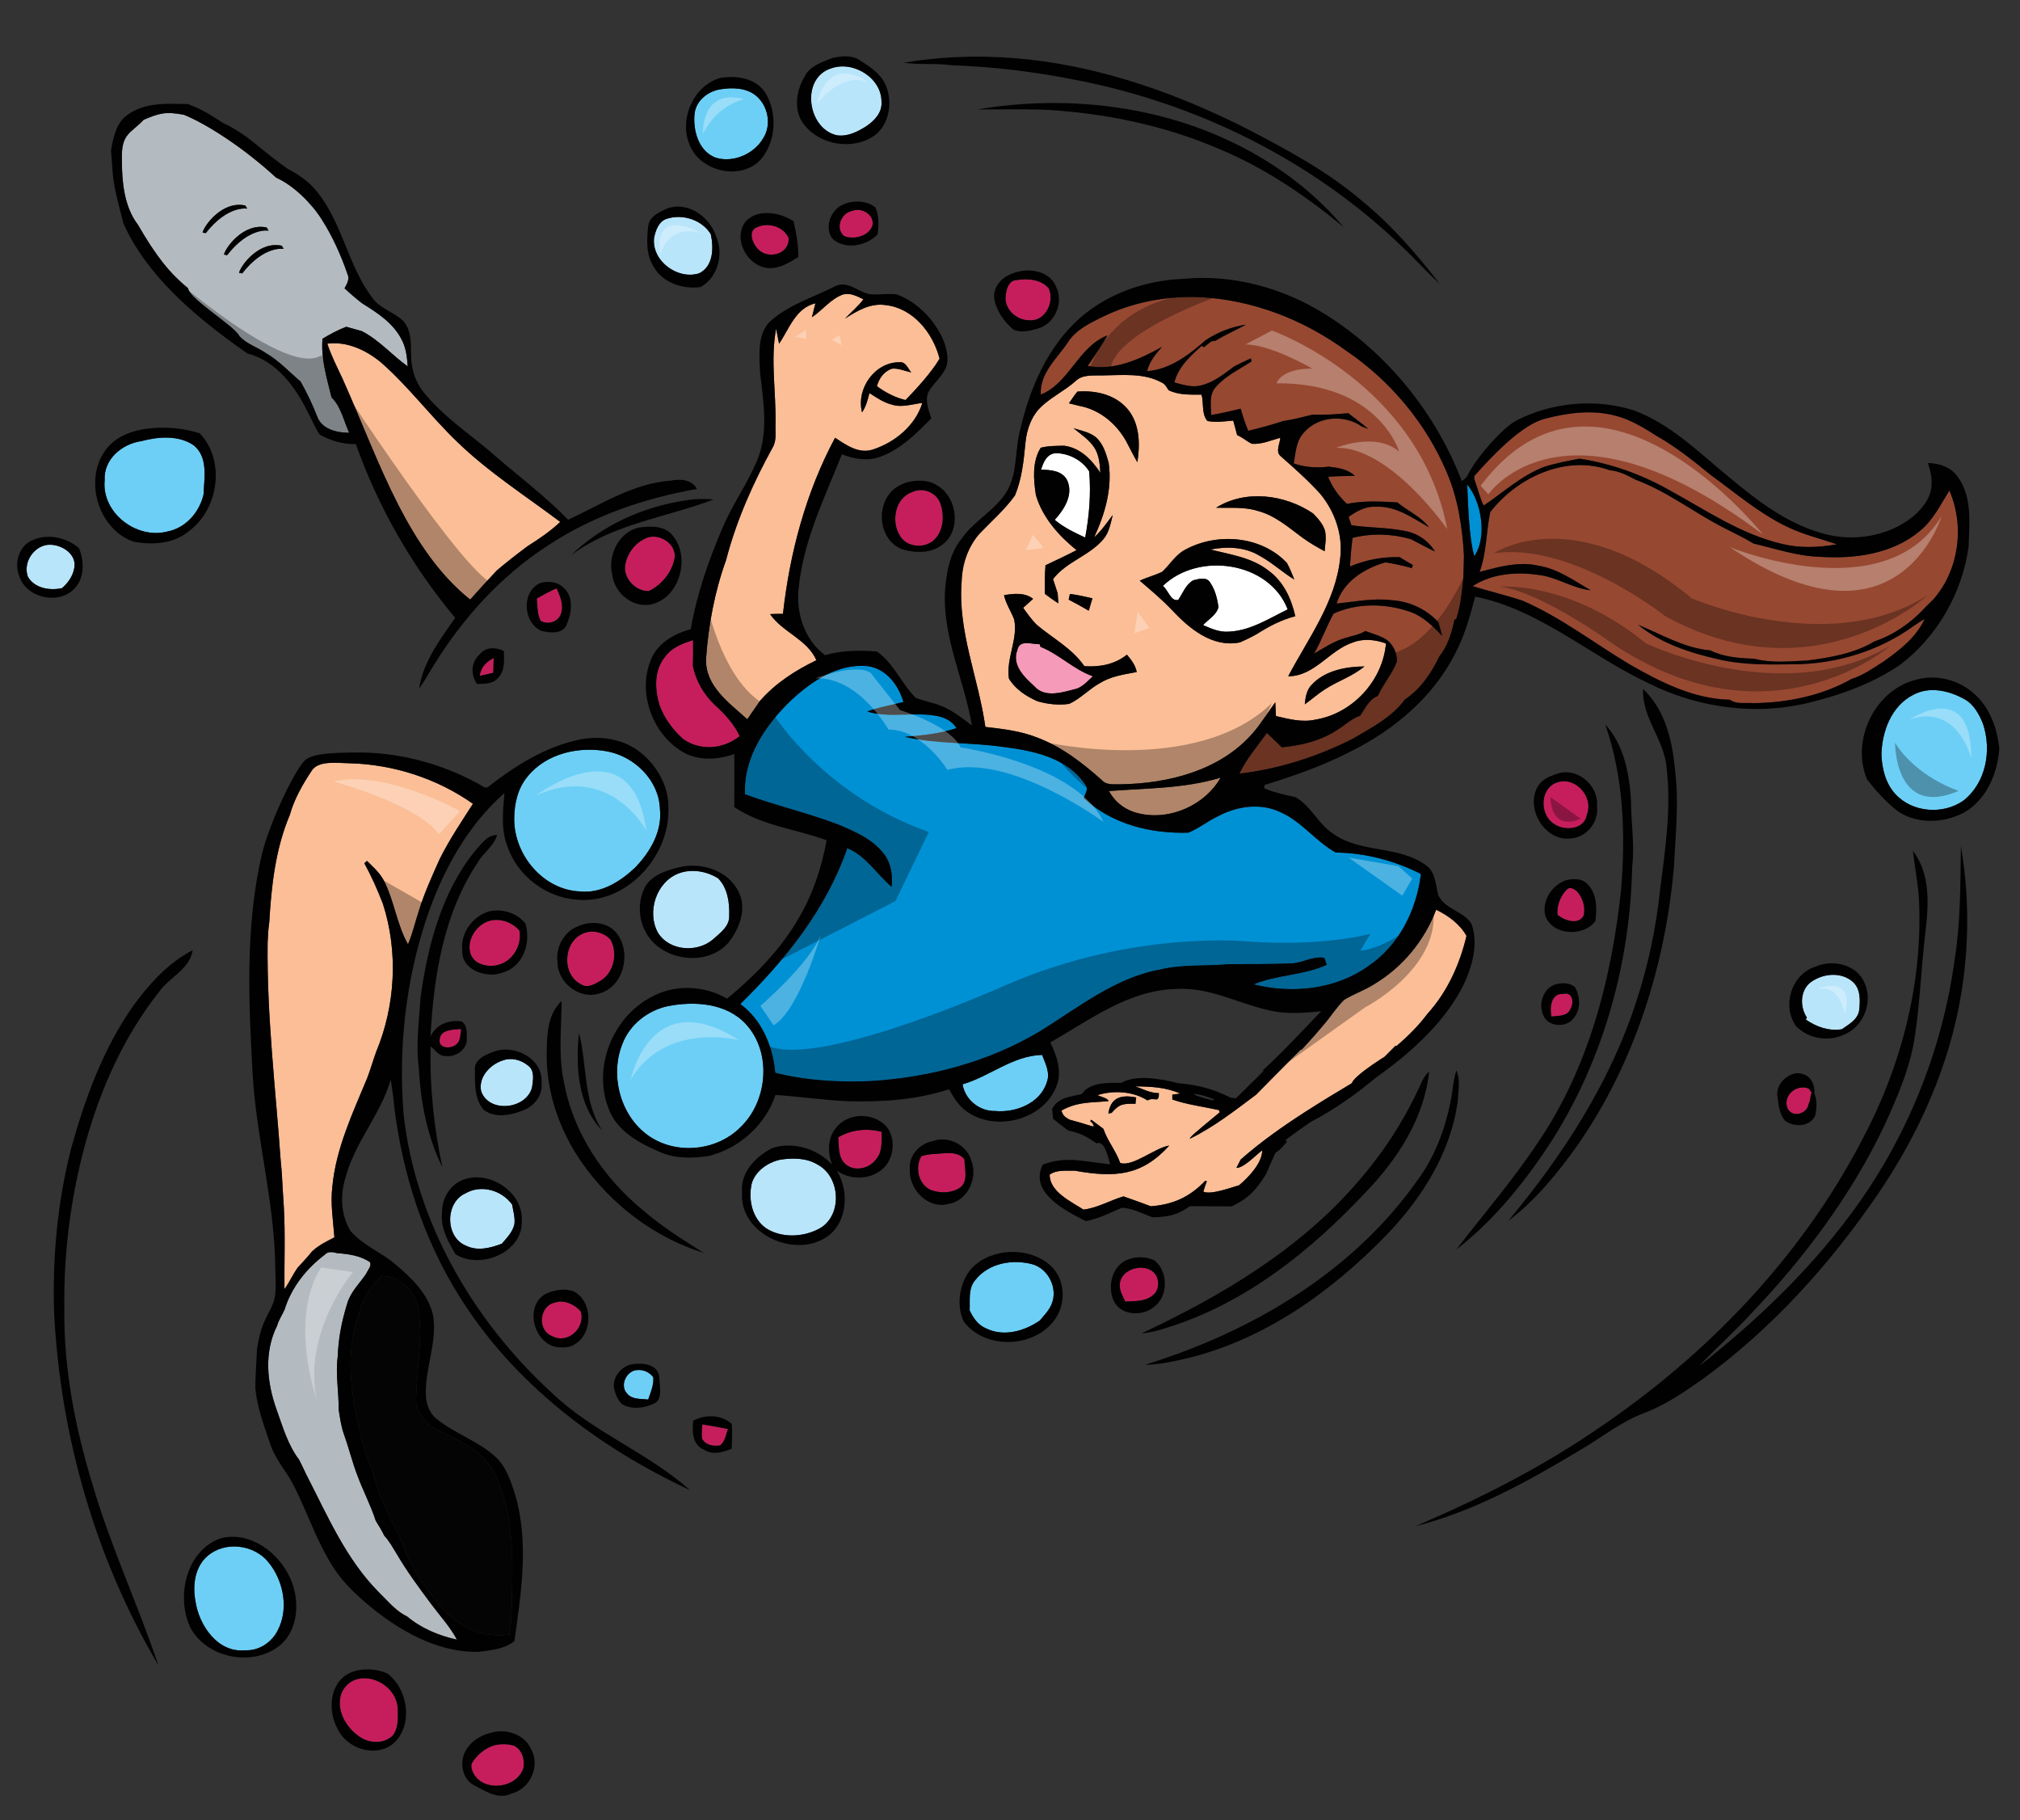
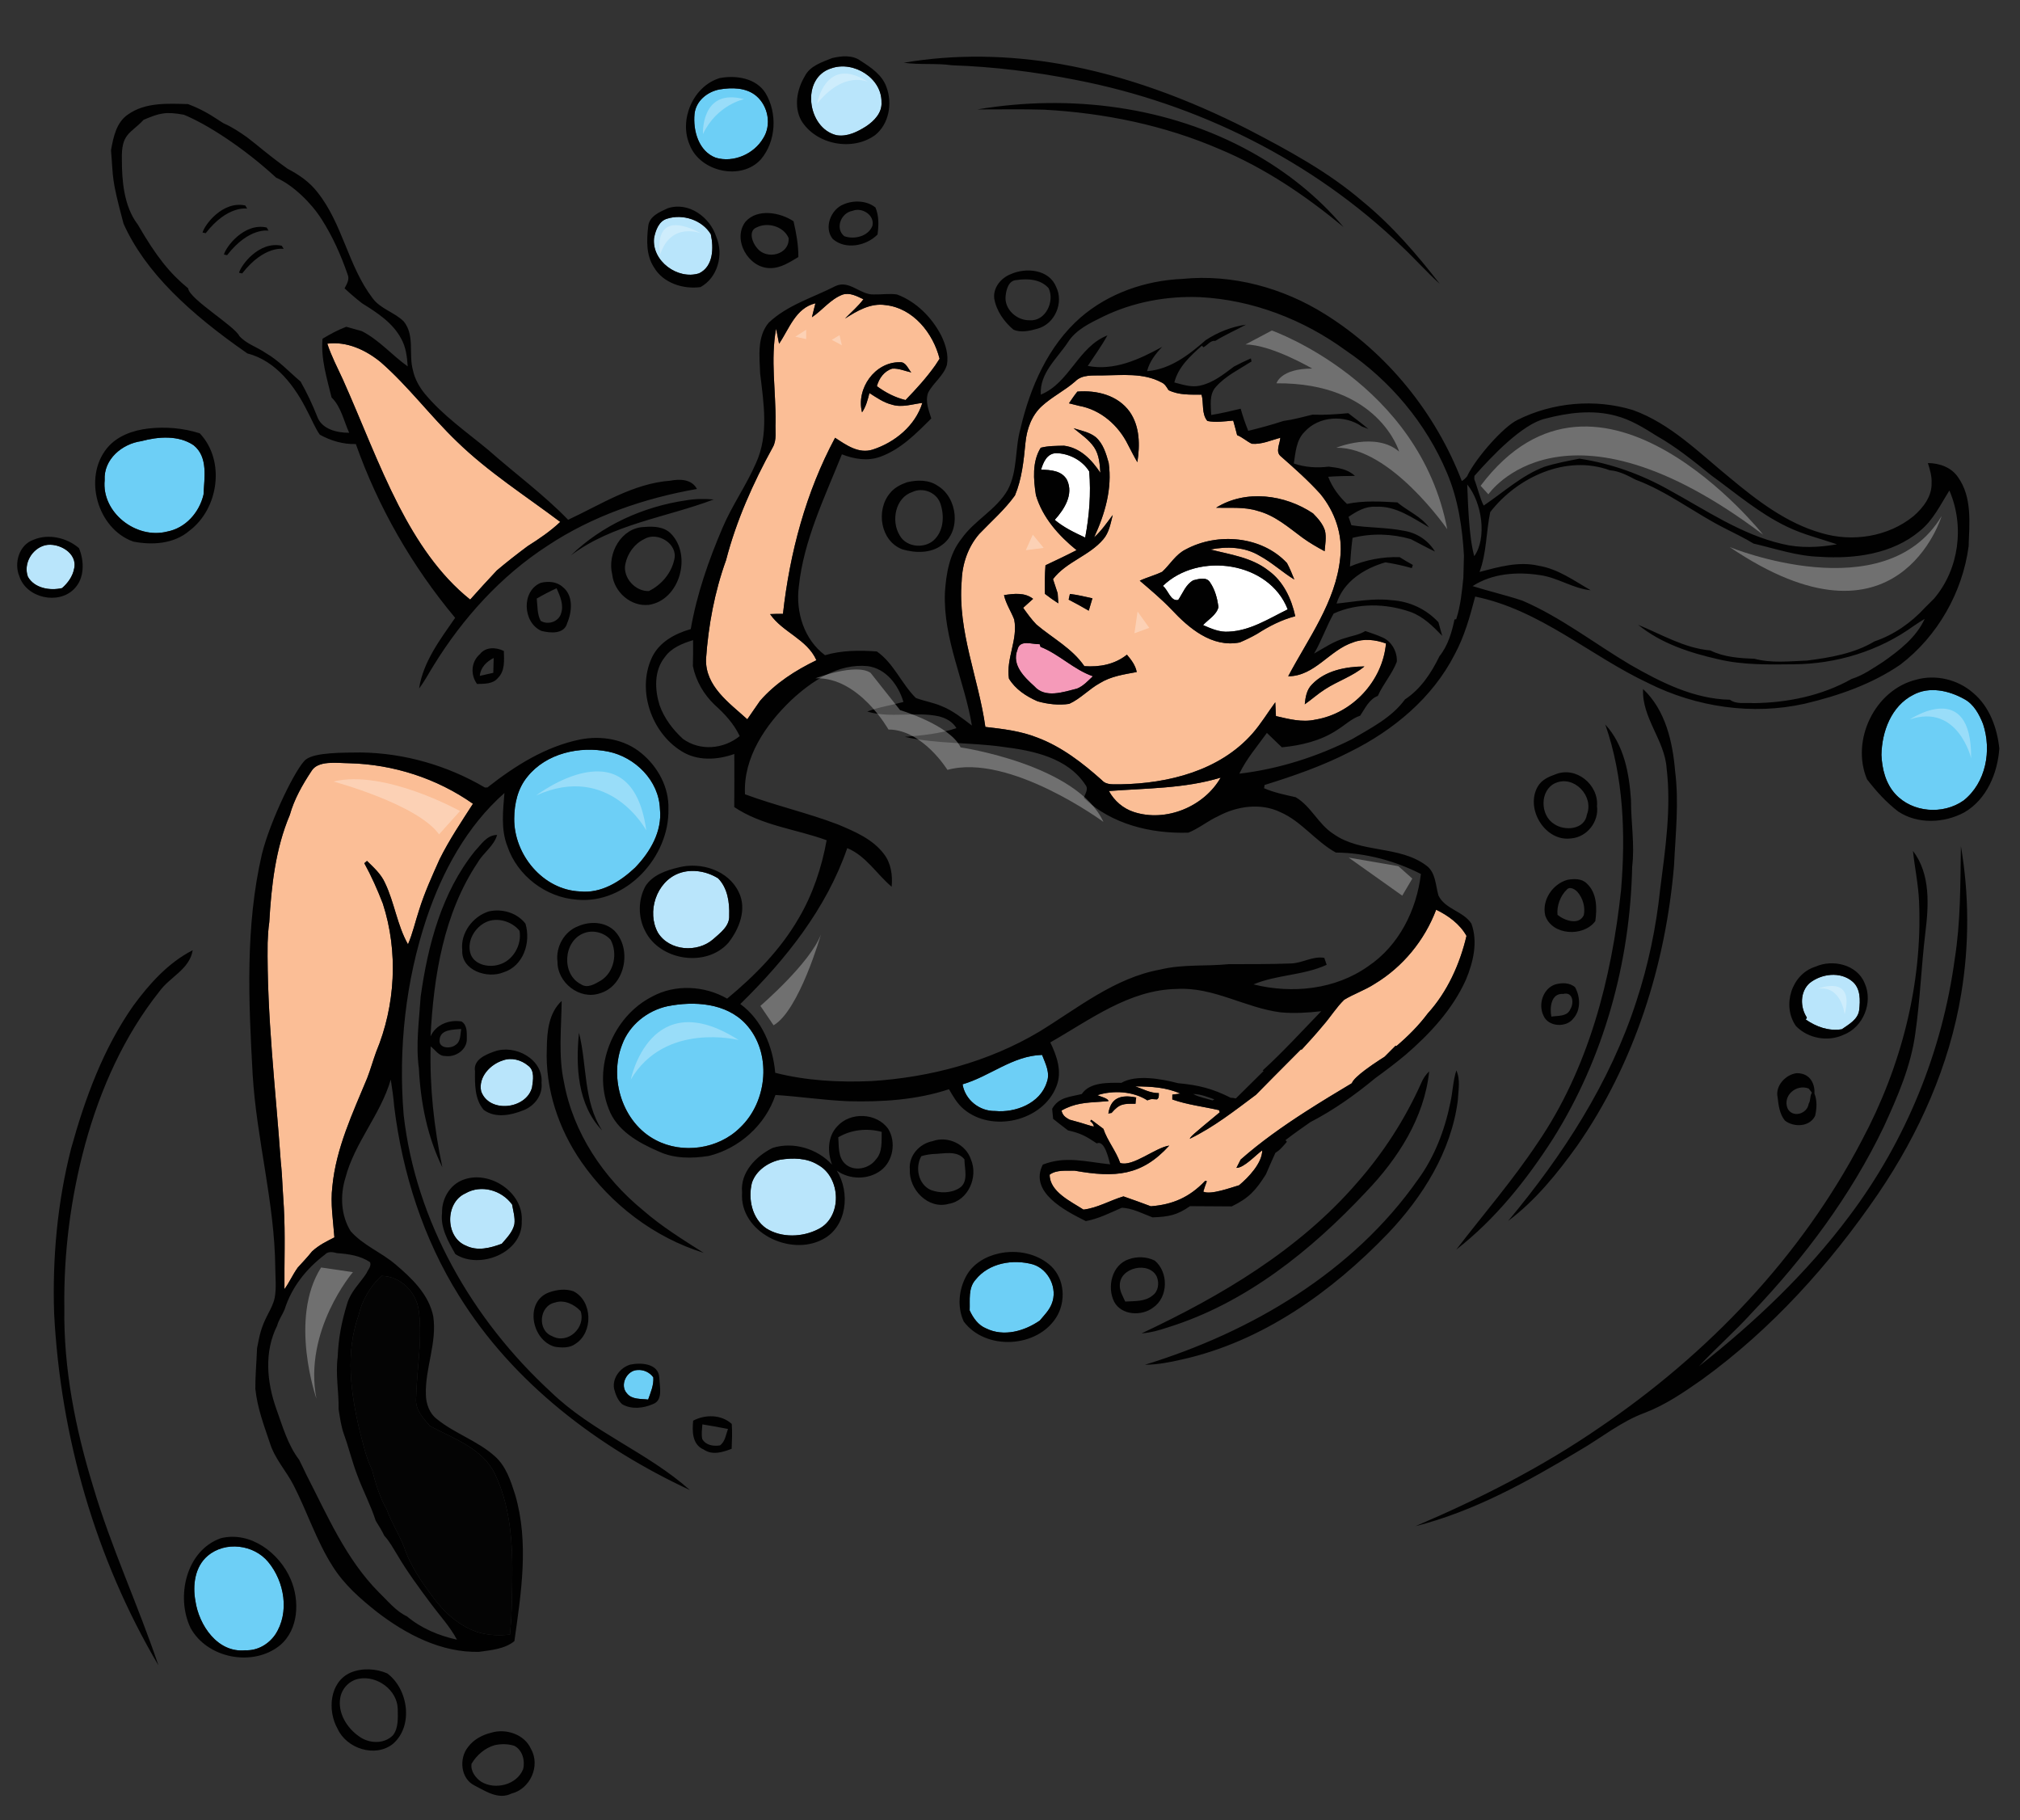
<svg xmlns="http://www.w3.org/2000/svg" version="1.1" id="Layer_1" x="0px" y="0px" width="200px" height="180.176px" viewBox="0 0 200 180.176" style="enable-background:new 0 0 200 180.176;" xml:space="preserve">
  <rect x="0" y="0" width="200" height="180.176" fill="#333333" stroke="none" />
-   <path id="color9" style="fill:#974831;" d="M190.075,52.571c1.324-1.057,2.055-2.613,2.938-4.014  c1.516,3.5,0.966,7.788-1.524,10.706c-0.306,0.298-0.603,0.598-0.898,0.896c-1.35,1.477-3.085,2.69-4.983,3.327  c-2.009,1.207-4.382,1.607-6.672,1.901c-1.732,0.065-3.534,0.28-5.228-0.179c-1.479-0.052-3.018-0.155-4.366-0.823  c-2.565-0.226-4.809-1.582-7.143-2.535c2.27,1.85,5.119,2.776,7.936,3.411c2.444,0.581,4.975,0.525,7.471,0.497  c4.213-0.028,8.453-1.313,11.874-3.797c0.354-0.243,0.718-0.475,1.088-0.699c-0.843,1.842-2.498,3.112-4.11,4.248  c-1.001,0.634-1.988,1.345-3.128,1.699c-2.931,1.656-6.365,2.359-9.712,2.393c-0.773-0.072-1.669,0.154-2.334-0.336  c-3.568-0.069-6.868-1.739-9.901-3.484c-3.543-2.104-6.826-4.677-10.629-6.318c-1.632-0.549-3.31-0.928-4.945-1.445  c1.943-1.265,4.411-1.436,6.652-1.09c1.763,0.233,3.267,1.327,5.043,1.501c-1.65-0.945-3.244-2.12-5.171-2.429  c-1.971-0.457-3.942,0.12-5.838,0.614c0.708-1.902,0.646-3.958,1.056-5.922c2.678-3.46,7.535-5.719,11.844-4.14  c0.918,0.066,1.752,0.514,2.553,0.933c3.168,1.173,5.854,3.318,8.857,4.825c0.942,0.485,1.908,0.936,2.816,1.496  c2.169,0.504,4.308,1.245,6.558,1.31C183.605,55.345,187.354,54.85,190.075,52.571z M152.89,46.215  c1.14-0.365,2.318-0.583,3.495-0.812c3.124,0.475,6.119,1.549,8.868,3.098c3.625,1.978,7.116,4.397,11.202,5.344  c1.776,0.437,3.632,0.351,5.418,0.035c-1.639-0.563-3.34-0.966-4.908-1.725c-2.757-1.315-5.086-3.322-7.541-5.104  c-1.726-1.399-3.463-2.804-5.403-3.903c-1.268-0.802-2.565-1.604-4.034-1.988c-2.296-0.623-4.724-0.313-6.992,0.283  c-2.274,0.536-5.29,3.711-7.011,5.663c-0.015,0.12-0.021,0.238-0.012,0.354c0.292,0.705,0.565,1.918,0.927,2.584  C148.868,48.725,150.645,47.068,152.89,46.215z M109.644,33.202c-0.576,1.054-1.286,2.021-1.943,3.021  c2.632,0.511,5.117-0.659,7.366-1.887c-0.658,0.693-1.258,1.462-1.494,2.407c2.275-0.168,4.159-1.627,5.813-3.078  c1.205-0.786,2.555-1.324,3.982-1.527c-1.013,0.546-2.071,1.008-3.05,1.613c-0.437-0.095-0.789,0.445-1.163,0.625l-0.153-0.157  c-1.143,1.02-2.339,2.092-2.729,3.64c0.819,0.208,1.67,0.508,2.527,0.317c1.296-0.269,2.346-1.119,3.379-1.893  c0.547-0.289,1.104-0.557,1.672-0.805l0.065,0.302c-1.202,0.776-2.542,1.411-3.509,2.493c-0.715,0.758-0.512,1.864-0.485,2.806  c0.981-0.158,1.949-0.386,2.918-0.622c0.208,0.745,0.457,1.476,0.751,2.193c1.167-0.292,2.333-0.6,3.478-0.979  c0.974-0.128,1.925-0.397,2.879-0.625c1.182,0.046,2.363-0.035,3.543-0.146c0.666,0.518,1.348,1.014,1.99,1.562  c-0.162-0.06-0.484-0.183-0.644-0.246c-1.702-1.188-4.266-1.039-5.677,0.538c-0.825,0.823-0.885,2.041-1.058,3.123  c1.104,0.386,2.284,0.459,3.438,0.316c0.926,0.103,1.905,0.239,2.609,0.914c-0.881,0.009-1.763,0.023-2.643,0.088  c0.394,1.034,1.057,1.93,1.856,2.687c1.646-0.341,3.325-0.243,4.99-0.151c1.019,0.854,2.318,1.37,3.139,2.473  c-1.635-0.928-3.29-2.153-5.267-2.042c-1.01-0.07-1.9,0.446-2.7,1c0.067,0.206,0.212,0.62,0.28,0.829  c1.713,0.265,3.46,0.207,5.162,0.544c1.288,0.195,2.439,0.939,3.111,2.062c-0.809-0.389-1.598-0.82-2.392-1.23  c-1.879-0.54-3.869-0.598-5.768-0.125c-0.121,0.942-0.201,1.89-0.259,2.838c1.557-0.658,3.227-0.982,4.919-0.929  c0.426,0.271,0.865,0.522,1.31,0.771l-0.104,0.314c-0.859-0.243-1.732-0.436-2.612-0.571c-2.091,0.603-4.159,1.897-4.838,4.08  c1.802-0.177,3.61-0.557,5.43-0.334c1.771,0.103,3.448,0.876,4.657,2.184c0.122,0.446,0.247,0.897,0.374,1.346  c-0.914-0.946-1.883-1.917-3.149-2.37c-2.429-0.85-5.243-0.908-7.6,0.164c-0.717,1.278-1.197,2.684-1.934,3.96  c1.002-0.568,1.971-1.236,3.095-1.542c0.66-0.217,1.379-0.314,1.978-0.69c0.584,0.211,1.188,0.392,1.758,0.662  c0.877,0.414,1.415,1.416,1.36,2.375c-0.457,1.214-1.355,2.201-1.879,3.386c-0.861,0.325-1.265,1.242-1.747,1.956  c-0.858,0.285-1.516,0.942-2.27,1.407c-1.625,1.085-3.569,1.541-5.487,1.727c-0.491-0.479-0.983-0.956-1.481-1.427  c-0.946,1.318-2.024,2.561-2.729,4.037c3.88-0.459,7.678-1.668,11.165-3.421c1.877-1.105,3.923-2.133,5.237-3.935  c1.549-1.008,2.615-2.627,3.41-4.269c0.833-1.037,1.222-2.349,1.489-3.632l0.172-0.042c0.436-1.325,0.564-2.727,0.708-4.108  c0.017-0.728,0.034-1.453,0.058-2.179c-0.159-2.797-0.582-5.622-1.69-8.214c-2.054-4.885-5.612-9.123-9.995-12.086  c-4.197-3.066-9.266-5.031-14.479-5.286c-3.289-0.128-6.627,0.492-9.594,1.942c-1.284,0.633-2.669,1.281-3.464,2.538  c-1.073,1.619-2.801,3.04-2.673,5.171C105.905,37.896,106.748,34.332,109.644,33.202z" />
  <path id="color8" style="fill:#040404;" d="M35.501,130.208c0.334-1.472,1.156-2.879,2.256-3.907  c1.904,0.007,3.495,1.622,3.712,3.473c0.376,2.881-0.211,5.77-0.271,8.656c-0.096,1.134,0.691,1.927,1.365,2.721  c2.328,1.253,5.188,2.189,6.434,4.732c1.867,3.902,1.798,8.362,1.681,12.591c-0.012,1.109-0.08,2.221-0.187,3.332  c-1.082,0.125-2.181,0.074-3.226-0.248c-1.771-0.601-3.209-1.867-4.314-3.342c-1.174-1.573-2.337-3.214-2.95-5.101  c-0.639-1.541-1.258-2.413-1.707-3.688c-0.714-1.224-1.107-2.609-1.471-3.969c-0.613-1.216-0.866-2.572-1.225-3.875  C34.722,137.88,34.188,133.876,35.501,130.208z" />
-   <path id="color7" style="fill:#B4BBC0;" d="M18.624,28.538c0.138,1.084,4.591,3.717,5.074,4.723  c0.696,0.786,1.764,1.094,2.614,1.684c1.3,0.748,2.316,1.868,3.45,2.827c0.633,1.119,1.182,2.283,1.653,3.481  c0.456,1.245,1.967,1.593,3.157,1.587c-0.536-1.167-0.805-2.592-1.744-3.495c-0.465-1.907-1.07-3.82-0.896-5.813  c0.751-0.454,1.527-0.872,2.352-1.185c0.508,0.146,1.022,0.286,1.533,0.428c1.731,0.88,2.99,2.387,4.551,3.495  c-0.066-0.939-0.174-1.907-0.646-2.741c-0.835-1.582-2.389-2.584-3.868-3.501c-0.602-0.471-1.182-0.965-1.739-1.486  c0.226-0.432,0.528-0.899,0.294-1.396c-0.654-1.895-1.481-3.748-2.563-5.439c-1.008-1.597-2.795-3.363-4.509-4.124  c-3.236-2.987-6.888-5.311-9.129-6.225c-1.825-0.332-2.406-0.166-3.983,0.499c-1.327,1.411-2.24,1.327-2.158,3.983  c0,1.909,0.166,4.564,1.577,6.39C15.471,25.385,16.799,27.044,18.624,28.538z M27.899,24.326l0.186,0.312  c0,0-1.93-0.373-4.108,2.428l-0.312-0.063C23.853,26.256,25.658,23.829,27.899,24.326z M26.405,22.522l0.188,0.312  c0,0-1.931-0.374-4.108,2.428l-0.312-0.063C22.359,24.451,24.165,22.023,26.405,22.522z M24.289,20.343l0.187,0.312  c0,0-1.93-0.373-4.108,2.428l-0.312-0.063C20.243,22.273,22.048,19.845,24.289,20.343z M33.377,124.049  c1.128,0.08,2.303,0.242,3.263,0.896c0.154,0.396-0.213,0.748-0.36,1.095c-0.625,0.971-1.525,1.757-1.898,2.97  c-0.592,1.93-0.875,3.487-0.951,5.335c-0.226,1.716,0.125,3.43,0.094,5.146c0.142,0.878,0.234,1.656,0.537,2.513  c0.488,1.34,0.81,2.735,1.33,4.065c0.557,1.511,1.32,2.936,1.81,4.471c0.354,0.564,0.603,0.972,0.846,1.476  c0.517,0.552,0.871,1.225,1.268,1.865c0.999,1.707,2.181,3.298,3.361,4.881c0.867,1.171,1.876,2.246,2.563,3.542  c-1.791-0.39-3.534-1.119-4.944-2.303c-1.114-0.521-1.896-1.532-2.767-2.365c-3.277-3.284-5.114-7.619-7.206-11.679  c-0.226-0.474-0.391-0.829-0.702-1.451c-1.125-1.482-1.625-3.268-2.248-5.001c-0.965-2.702-1.235-5.686,0.069-8.287  c0.124-0.513,0.538-1.111,0.736-1.595c0.688-2.208,2.161-4.052,3.988-5.431C32.489,123.835,32.963,123.94,33.377,124.049z" />
-   <path id="color6" style="fill:#0091D5;" d="M135.477,95.637c-3.26,2.327-7.546,2.761-11.366,1.807  c2.318-0.975,4.945-0.881,7.246-1.94c-0.061-0.175-0.177-0.519-0.236-0.687c-1.169-0.2-2.188,0.541-3.336,0.555  c-2.041,0.081-4.087,0.06-6.129,0.069c-2.263,0.226-4.56-0.01-6.785,0.535c-4.528,0.824-8.165,3.822-11.989,6.159  c-5.023,2.987-10.825,4.521-16.632,4.881c-3.178,0.134-6.402-0.034-9.491-0.822c-0.234-2.6-1.303-5.226-3.458-6.807  c4.482-4.388,8.521-9.439,10.59-15.436c1.858,0.768,2.909,2.576,4.397,3.826c0.106-1.13-0.057-2.338-0.775-3.255  c-1.115-1.47-2.874-2.209-4.521-2.903c-3.023-1.156-6.189-1.871-9.226-2.996c-0.188-3.64,2.053-6.9,4.578-9.313  c2.03-1.89,4.662-3.657,7.563-3.372c1.833,0.243,3.053,1.876,3.545,3.549c-1.191,0.329-2.427,0.502-3.583,0.948  c2.307,0.694,4.754-0.028,7.092,0.474c0.694,0.177,1.365,0.531,1.739,1.17c-1.649,0.561-3.379,0.714-5.102,0.862  c3.184,0.726,6.484,0.525,9.704,0.992c2.981,0.368,6.399,1.062,8.167,3.76c0.346,0.414-0.039,0.882-0.157,1.302  c2.749,2.598,6.655,3.549,10.35,3.429c1.052-0.421,1.93-1.169,2.962-1.636c1.859-0.994,4.188-1.33,6.139-0.399  c2.113,0.922,3.501,2.9,5.497,4.003c2.926,0.03,5.818,0.799,8.426,2.121C140.262,90.078,138.509,93.604,135.477,95.637z   M145.27,47.958c0.082,1.979,0.163,5.175,0.696,7.097C147.223,53.299,146.764,49.784,145.27,47.958z" />
-   <path id="color5" style="fill:#B9E5FB;" d="M47.639,108.023c-0.3-1.401,0.902-2.667,2.158-3.057c0.84-0.31,1.803-0.05,2.474,0.508  c0.695,0.482,0.511,1.448,0.408,2.164C52.115,109.818,48.414,110.224,47.639,108.023z M69.221,27.055  c1.419-0.688,1.45-2.533,1.156-3.866c-0.849-1.413-2.759-2.034-4.305-1.548c-0.839,0.224-1.165,1.163-1.314,1.925  C64.512,25.832,67.103,27.734,69.221,27.055z M46.159,123.318c1.134,0.553,2.41,0.215,3.523-0.202  c0.497-0.583,1.082-1.157,1.248-1.934c0.086-0.658-0.117-1.305-0.226-1.946c-1.036-1.428-3.069-2.012-4.634-1.1  C44.043,119.053,44.07,122.501,46.159,123.318z M182.36,101.884c0.688-0.485,1.589-0.959,1.716-1.885  c0.114-0.974,0.151-2.166-0.679-2.85c-1.203-1.013-3.069-0.764-4.235,0.171c-0.95,0.858-0.944,2.381-0.265,3.408l-0.106,0.197  C179.843,101.653,181.066,102.092,182.36,101.884z M82.834,13.387c1.057,0.171,2.064-0.336,2.93-0.887  c0.793-0.529,1.581-1.343,1.513-2.37c0.052-2.396-2.755-4.126-4.933-3.38C79.246,7.668,79.9,12.702,82.834,13.387z M80.997,115.31  c-1.116-0.699-2.507-0.711-3.766-0.509c-1.204,0.271-2.378,1.071-2.783,2.281c-0.397,1.594,0.005,3.532,1.416,4.512  c1.515,0.963,3.586,0.886,5.153,0.079C83.424,120.485,83.275,116.552,80.997,115.31z M70.599,92.982  c0.697-0.623,1.656-1.303,1.598-2.345c0.046-1.292-0.153-2.737-1.1-3.694c-1.131-0.703-2.606-0.965-3.872-0.498  c-2.253,0.83-3.227,3.85-2.073,5.9C66.289,94.147,69.04,94.33,70.599,92.982z M4.458,53.976c-1.302,0.34-2.161,1.824-1.696,3.115  c0.651,1.147,2.193,1.401,3.381,1.124c0.571-0.494,1.054-1.159,1.193-1.913C7.724,54.749,5.794,53.664,4.458,53.976z" />
+   <path id="color5" style="fill:#B9E5FB;" d="M47.639,108.023c-0.3-1.401,0.902-2.667,2.158-3.057c0.84-0.31,1.803-0.05,2.474,0.508  c0.695,0.482,0.511,1.448,0.408,2.164C52.115,109.818,48.414,110.224,47.639,108.023z M69.221,27.055  c1.419-0.688,1.45-2.533,1.156-3.866c-0.849-1.413-2.759-2.034-4.305-1.548c-0.839,0.224-1.165,1.163-1.314,1.925  C64.512,25.832,67.103,27.734,69.221,27.055z M46.159,123.318c1.134,0.553,2.41,0.215,3.523-0.202  c0.497-0.583,1.082-1.157,1.248-1.934c0.086-0.658-0.117-1.305-0.226-1.946c-1.036-1.428-3.069-2.012-4.634-1.1  C44.043,119.053,44.07,122.501,46.159,123.318z M182.36,101.884c0.688-0.485,1.589-0.959,1.716-1.885  c0.114-0.974,0.151-2.166-0.679-2.85c-1.203-1.013-3.069-0.764-4.235,0.171c-0.95,0.858-0.944,2.381-0.265,3.408l-0.106,0.197  C179.843,101.653,181.066,102.092,182.36,101.884M82.834,13.387c1.057,0.171,2.064-0.336,2.93-0.887  c0.793-0.529,1.581-1.343,1.513-2.37c0.052-2.396-2.755-4.126-4.933-3.38C79.246,7.668,79.9,12.702,82.834,13.387z M80.997,115.31  c-1.116-0.699-2.507-0.711-3.766-0.509c-1.204,0.271-2.378,1.071-2.783,2.281c-0.397,1.594,0.005,3.532,1.416,4.512  c1.515,0.963,3.586,0.886,5.153,0.079C83.424,120.485,83.275,116.552,80.997,115.31z M70.599,92.982  c0.697-0.623,1.656-1.303,1.598-2.345c0.046-1.292-0.153-2.737-1.1-3.694c-1.131-0.703-2.606-0.965-3.872-0.498  c-2.253,0.83-3.227,3.85-2.073,5.9C66.289,94.147,69.04,94.33,70.599,92.982z M4.458,53.976c-1.302,0.34-2.161,1.824-1.696,3.115  c0.651,1.147,2.193,1.401,3.381,1.124c0.571-0.494,1.054-1.159,1.193-1.913C7.724,54.749,5.794,53.664,4.458,53.976z" />
  <path id="color4" style="fill:#6DCFF6;" d="M64.684,136.343c0.057,0.768-0.26,1.49-0.511,2.199c-0.717-0.092-1.596,0.018-2.098-0.61  c-0.754-0.82-0.02-2.295,1.054-2.316C63.728,135.567,64.335,135.852,64.684,136.343z M196.339,71.66  c-0.383-0.959-0.914-1.956-1.858-2.458c-1.517-0.846-3.447-1.285-5.05-0.42c-2.171,1.103-3.113,3.64-3.149,5.953  c0.059,1.382,0.417,2.822,1.376,3.866c1.688,1.847,4.725,2.07,6.752,0.643C196.647,77.47,197.212,74.275,196.339,71.66z   M20.569,154.005c-1.275,1.076-1.507,2.9-1.224,4.457c0.343,2.41,2.21,5.183,4.939,4.895c1.191,0.056,2.289-0.577,2.961-1.54  c1.448-2.181,0.931-5.249-0.687-7.199C25.125,152.882,22.305,152.535,20.569,154.005z M70.87,15.614  c1.751,0.523,3.776-0.366,4.692-1.924c0.848-1.319,0.497-3.19-0.676-4.188c-1.005-0.851-2.425-0.851-3.652-0.648  c-1.211,0.234-2.335,1.142-2.468,2.427C68.604,12.93,69.166,14.975,70.87,15.614z M102.269,125.161  c-1.968-0.544-4.357-0.15-5.68,1.52c-0.745,0.83-0.539,2.01-0.583,3.032c0.344,0.745,0.843,1.466,1.632,1.787  c1.742,0.856,3.791,0.271,5.311-0.781c0.43-0.518,0.929-1.006,1.176-1.642C104.755,127.561,103.833,125.642,102.269,125.161z   M66.08,99.606c-1.99,0.434-3.769,1.855-4.479,3.788c-1.325,3.373,0.031,7.742,3.311,9.454c2.656,1.416,6.212,0.907,8.355-1.22  c2.753-2.59,3.193-7.452,0.56-10.278C71.879,99.268,68.713,99.078,66.08,99.606z M16.538,52.623c1.835-0.343,3.195-1.89,3.614-3.663  c0.063-1.644,0.488-3.708-0.985-4.888c-1.496-1.014-3.515-0.853-5.183-0.402c-1.904,0.266-3.737,1.802-3.62,3.857  C10.04,50.743,13.491,53.399,16.538,52.623z M95.304,107.335c0.252,1.539,1.673,2.673,3.225,2.642  c2.021,0.188,4.456-0.752,5.11-2.833c0.368-0.932-0.134-1.866-0.463-2.72C100.259,104.505,98.008,106.549,95.304,107.335z   M57.426,88.242c2.099,0.221,3.989-0.979,5.454-2.357c1.488-1.541,2.695-3.58,2.46-5.798c-0.093-2.813-2.448-5.143-5.125-5.69  c-2.827-0.568-6.132,0.159-7.997,2.49c-0.957,1.153-1.294,2.666-1.306,4.134C50.873,84.594,53.762,88.095,57.426,88.242z" />
  <path id="color3" style="fill:#F59AB9;" d="M100.736,64.328c0.226-1.067,1.435-0.528,2.201-0.561l0.092,0.266  c1.853,0.734,3.271,2.244,5.177,2.909c-0.484,0.454-0.941,0.968-1.568,1.222c-1.346,0.334-3.154,0.991-4.23-0.237  C101.406,67.024,100.15,65.815,100.736,64.328z" />
-   <path id="color2" style="fill:#C61E5C;" d="M94.96,117.623c-0.816,0.502-1.902,0.502-2.78,0.179  c-1.257-0.545-1.602-2.229-0.957-3.354c0.369-0.118,0.751-0.176,1.138-0.213c1.025-0.009,2.389-0.407,3.129,0.525  C95.491,115.698,95.937,117.032,94.96,117.623z M82.999,112.579c0.068,0.89-0.039,1.961,0.677,2.628  c0.866,0.803,2.356,0.501,3.03-0.413c0.697-0.743,0.564-1.821,0.59-2.753C85.848,111.66,84.298,111.811,82.999,112.579z   M54.66,132.26c1.553,0.852,3.364-0.839,2.829-2.468c-0.619-0.678-1.639-1.166-2.549-0.851  C53.383,129.262,53.171,131.692,54.66,132.26z M69.532,142.45c0.351,0.622,1.11,0.734,1.762,0.628  c0.505-0.386,0.579-1.066,0.782-1.626c-0.842-0.173-1.69-0.314-2.536-0.454C69.511,141.477,69.429,141.968,69.532,142.45z   M60.464,93.039c-0.62-0.732-1.781-1.027-2.675-0.656c-2.028,0.785-2.224,4.073-0.26,5.051c0.648,0.449,1.422-0.058,2.002-0.396  C60.817,96.202,61.163,94.356,60.464,93.039z M61.917,55.831c-0.283,1.351,0.999,2.736,2.33,2.676  c1.222-0.598,2.216-1.754,2.508-3.095c0.414-1.548-1.628-2.83-2.938-2.064C62.831,53.808,62.129,54.775,61.917,55.831z   M46.554,94.301c0.299,1.181,1.787,1.506,2.817,1.196c1.417-0.374,2.321-1.962,2.064-3.366c-0.757-0.932-2.227-1.377-3.338-0.838  C47.016,91.809,46.251,93.107,46.554,94.301z M53.143,59.251c0.089,0.737,0.023,1.534,0.393,2.207  c0.705,0.425,1.738,0.109,2.001-0.693c0.316-0.866-0.078-1.748-0.428-2.532C54.434,58.535,53.783,58.881,53.143,59.251z   M74.951,22.495c-0.909,0.326-0.468,1.547,0.018,2.073c0.926,1.185,3.215,0.663,3.112-1.002  C77.597,22.415,76.029,21.97,74.951,22.495z M90.341,48.702c-1.699,0.558-2.134,2.872-1.266,4.284  c0.671,1.256,2.632,1.376,3.544,0.325c0.843-0.937,0.879-2.373,0.474-3.509C92.701,48.73,91.362,48.214,90.341,48.702z   M100.646,27.724c-0.775,0.03-1.008,0.904-1.076,1.535c-0.182,1.331,1.105,2.487,2.384,2.442c1.573,0.123,2.493-1.887,1.871-3.17  C103.048,27.635,101.739,27.552,100.646,27.724z M83.582,23.375c0.962,0.362,2.366,0.042,2.79-1.002  c0.271-1.072-1.023-1.887-1.967-1.502C83.28,21.061,82.648,22.589,83.582,23.375z M45.089,103.449  c0.545-0.34,0.471-1.042,0.571-1.589c-0.768,0.071-2.077,0.018-2.133,1.065C43.407,103.777,44.586,103.846,45.089,103.449z   M50.922,172.816c-0.628-0.2-1.312-0.202-1.95-0.062c-0.962,0.28-1.779,0.984-2.284,1.839c-0.115,0.714,0.386,1.389,0.948,1.775  c1.385,0.844,3.537,0.325,4.158-1.241C52.008,174.288,51.73,173.234,50.922,172.816z M35.562,166.172  c-0.945,0.161-1.708,0.942-1.871,1.884c-0.268,1.504,0.654,2.99,1.857,3.825c0.967,0.716,2.48,0.796,3.357-0.107  c0.572-0.734,0.48-1.745,0.475-2.618C39.327,167.293,37.351,165.852,35.562,166.172z M47.498,66.906  c0.445-0.101,0.894-0.199,1.343-0.303c0.018-0.491,0.031-0.982,0.04-1.471C48.157,65.501,47.59,66.064,47.498,66.906z   M153.998,77.516c-1.562,0.694-1.524,3.178-0.138,4.038c1.037,0.739,3.038,0.589,3.26-0.922  C157.838,78.797,155.835,76.702,153.998,77.516z M153.601,100.632c0.648-0.101,1.576,0.012,1.878-0.737  c0.398-0.628,0.244-1.753-0.71-1.504C153.561,98.293,153.424,99.758,153.601,100.632z M155.143,88.046  c-0.648,0.61-1.031,1.646-0.932,2.515c0.678,0.564,2.131,1.07,2.602,0.023c0.159-0.785-0.09-1.654-0.602-2.263  C155.97,88.046,155.456,87.715,155.143,88.046z M176.984,109.713c0.478,0.985,1.959,0.563,2.09-0.45  c0.201-0.302,0.121-0.733,0.288-1.031c-0.076-0.177-0.17-0.341-0.286-0.478C177.858,107.28,176.482,108.448,176.984,109.713z   M114.538,126.388c-0.74-1.577-3.666-0.941-3.665,0.822c-0.03,0.587,0.304,1.107,0.536,1.63c0.912-0.058,1.955,0.027,2.707-0.601  C114.694,127.826,114.791,127.007,114.538,126.388z M70.76,69.773c-1.085-1.039-1.856-2.367-2.159-3.84  c0.028-0.856,0.028-1.714,0.02-2.567c-1.053,0.325-2.155,0.754-2.808,1.696c-1.065,1.336-0.991,3.184-0.511,4.736  c0.459,1.299,1.308,2.416,2.317,3.343c1.705,1.225,4.012,1.019,5.62-0.274C72.669,71.652,71.747,70.658,70.76,69.773z" />
  <path id="color1" style="fill:#FBBE96;" d="M93.027,35.511c-0.106,0.167-0.317,0.491-0.426,0.653  c-0.873,1.234-1.893,2.351-2.943,3.435c-1.037-0.249-1.987-0.743-2.837-1.373c0.211-0.776,0.719-1.49,1.516-1.736  c0.648-0.048,1.259,0.24,1.888,0.373c-0.332-0.371-0.535-1.059-1.136-1.008c-2.468-0.032-4.34,2.613-3.738,4.962  c0.395-0.574,0.563-1.248,0.731-1.91c0.703,0.446,1.399,0.942,2.222,1.144c0.996,0.321,2.021-0.053,3.02-0.167  c-0.703,2.256-2.72,3.906-4.911,4.617c-1.398,0.448-2.627-0.448-3.732-1.168c-2.884,5.382-4.485,11.378-5.159,17.431  c-0.428,0.003-0.851-0.003-1.274,0.025c1.22,1.795,3.667,2.479,4.585,4.565c-2.078,1.005-4.054,2.267-5.581,4.021  c-0.425,0.605-0.848,1.213-1.262,1.826c-1.779-1.618-4.172-3.268-4.086-5.972c0.231-3.32,0.851-6.649,1.983-9.783  c1.011-3.901,2.677-7.636,4.621-11.165c0.431-0.746,0.231-1.644,0.28-2.464c0.04-3.089-0.517-6.221,0.055-9.285  c0.105,0.494,0.202,0.991,0.293,1.494c1.008-1.485,1.636-3.536,3.6-4.006c-0.11,0.463-0.239,0.919-0.347,1.382  c1.044-0.694,1.827-1.779,3.027-2.236c0.732-0.236,1.427,0.155,2.072,0.457c-0.532,0.707-1.208,1.282-1.822,1.909  c1.199-0.763,2.521-1.557,4.011-1.333C90.408,30.492,92.394,32.977,93.027,35.511z M30.828,76.345  c-0.888,1.343-1.699,2.767-2.134,4.326c-1.416,3.335-1.827,7.023-2.033,10.617c-0.1,0.676-0.138,1.355-0.163,2.039  c-0.087,7.234,0.792,14.43,1.3,21.634c0.037,0.413,0.08,0.76,0.11,1.258c0.063,1.09,0.121,2.172,0.195,3.265  c0.154,2.704,0.036,5.414,0.062,8.122c0.495-0.668,0.738-1.305,1.313-2.127c0.503-0.559,0.952-1.015,1.417-1.604  c0.716-0.653,1.467-1.005,2.215-1.387c-0.123-1.674-0.406-3.353-0.203-5.028c0.359-3.792,2.014-7.276,3.452-10.747  c0.329-0.847,0.543-1.637,0.882-2.579c1.916-4.599,2.21-9.937,0.666-14.686c-0.534-1.369-1.127-2.715-1.835-3.999  c0.065-0.057,0.197-0.173,0.263-0.229c0.67,0.656,1.396,1.301,1.784,2.179c0.941,1.957,1.199,4.173,2.276,6.08  c0.471-1.097,0.725-2.262,1.1-3.394c0.539-1.73,1.292-3.383,2.032-5.034c0.953-1.916,2.147-3.692,3.302-5.487  c-3.574-2.516-7.888-3.903-12.254-4.013C33.34,75.54,31.467,75.241,30.828,76.345z M37.692,35.848  c-1.471-1.204-3.346-2.082-5.286-1.828c0.4,1.228,1.005,2.371,1.542,3.542c1.858,4.151,3.445,8.43,5.521,12.485  c1.796,3.472,4,6.844,7.084,9.305c0.874-0.971,1.744-1.942,2.641-2.887c0.988-0.834,2.006-1.627,3.043-2.4  c1.136-0.717,2.256-1.476,3.234-2.401c-3.453-2.595-7.121-4.929-10.23-7.953C42.616,41.193,40.438,38.244,37.692,35.848z   M145.197,92.644c-0.656,2.793-1.895,5.541-3.834,7.673c-0.898,1.203-1.955,2.257-3.091,3.225c-0.028-0.01-0.066-0.021-0.094-0.029  c-0.205,0.206-0.4,0.402-0.6,0.602c-0.16,0.163-0.327,0.329-0.483,0.487c-0.242,0.155-0.69,0.44-1.174,0.771  c-0.254,0.175-0.513,0.358-0.766,0.55c-0.635,0.478-1.194,0.97-1.309,1.304c-1.51,0.901-3.051,1.832-4.57,2.809  c-2.264,1.455-4.475,3.015-6.439,4.751c-0.142,0.275-0.279,0.55-0.419,0.822c0.756,0.005,1.932-1.294,2.556-1.737  c-0.009,1.27-1.358,2.675-2.292,3.456c-0.823,0.238-2.822,0.979-3.544,0.633c0.105-0.344,0.213-0.686,0.351-1.027  c-0.069-0.035-0.136-0.036-0.172-0.036c-1.558,1.639-3.245,2.349-5.375,2.51c-0.925-0.35-1.817-0.665-2.709-0.978  c-1.344,0.401-2.585,1.15-3.961,1.312c-1.232-0.797-3.355-1.771-3.345-3.458c0.688-0.51,1.65-0.366,2.476-0.394  c4.014,0.711,6.63,0.521,9.363-2.484c-1.377,0.196-3.623,2.14-4.856,1.721c-0.404-1.172-1.294-2.243-1.663-3.379  c-0.412-0.311-0.819-0.621-1.197-0.899c-0.034,0.032-0.069,0.067-0.104,0.137c0.238,0.206,0.238,0.206,0.373,0.519  c-0.24,0.032-0.685-0.211-2.435-0.669c-0.445-0.244-0.686-0.451-0.783-0.898c1.29-0.734,2.438-0.781,3.794-0.868  c0.274-0.02,0.555-0.037,0.851-0.064c0.001-0.137-0.203-0.25-0.443-0.347c-0.238-0.096-0.515-0.176-0.65-0.244  c1.583-0.506,3.541-0.39,4.945,0.513c0.515-0.203,0.479-0.099,0.962-0.096c0.174-0.171,0.174-0.171,0.177-0.619  c-0.895-0.006-1.511-0.388-2.334-0.668c1.548,0.011,3.058,0.086,4.464,0.716c-0.274,0.031-0.552,0.063-0.794,0.101l-0.003,0.48  c1.475,0.521,3.09,0.705,4.633,1.059c0,0.069,0.033,0.137,0.068,0.207c-2.835,2.352-2.835,2.352-2.976,2.625  c2.381-1.151,4.455-2.788,6.559-4.357c0.569-0.586,1.149-1.17,1.729-1.753c0.901-0.907,1.806-1.813,2.707-2.721  c0.032-0.001,0.064-0.003,0.098-0.004c0.739-0.794,1.461-1.604,2.151-2.432c0.711-0.811,1.274-1.747,2.054-2.5  c0.971-0.584,2.058-0.948,3.014-1.57c2.781-1.675,4.939-4.301,6.086-7.339C143.388,90.63,144.541,91.472,145.197,92.644z   M109.739,110.237c0.104-0.034,0.206-0.067,0.313-0.066c0.793-0.923,1.171-0.921,2.375-0.913c0.001-0.206,0.035-0.413,0.069-0.619  C110.955,108.32,109.954,108.691,109.739,110.237z M109.092,77.224c-1.9-1.696-3.956-3.291-6.364-4.202  c-1.647-0.657-3.42-0.866-5.167-1.065c-0.676-4.828-2.758-9.482-2.347-14.434c0.057-1.693,0.616-3.362,1.73-4.656  c1.199-1.256,2.527-2.404,3.546-3.822c0.687-1.647,0.866-3.432,1.036-5.19c0.127-1.359,0.61-2.744,1.647-3.674  c1.008-0.916,2.251-1.524,3.277-2.421c0.709-0.726,1.782-0.572,2.701-0.6c1.947-0.015,4.045-0.274,5.828,0.683  c0.345,0.14,0.531,0.469,0.717,0.776c1.019,0.505,2.168,0.439,3.272,0.445c0.231,0.848-0.021,1.904,0.576,2.607  c0.843,0.167,1.704,0.034,2.556-0.04c0.133,0.479,0.27,0.958,0.388,1.443c0.527,0.203,0.945,0.614,1.462,0.854  c0.975,0.077,1.891-0.349,2.815-0.597c-0.036,0.6-0.529,1.401,0.073,1.858c1.341,1.179,2.677,2.364,3.876,3.688  c1.458,1.765,2.263,4.066,1.98,6.364c-0.448,4.352-3.163,7.947-5.149,11.701c2.628-0.002,4.088-2.601,6.428-3.357  c1.049-0.403,2.218-0.269,3.253,0.111c-0.331,3.705-3.32,6.937-6.989,7.537c-1.313,0.297-2.633-0.057-3.906-0.352  c-0.023-0.456-0.047-0.912-0.066-1.364c-0.757,1.028-1.417,2.13-2.262,3.092c-3.236,3.677-8.318,4.951-13.047,5.027  C110.315,77.614,109.572,77.765,109.092,77.224z M129.184,69.719c0.686-0.479,1.308-1.047,2.019-1.496  c1.259-0.813,2.727-1.28,3.889-2.253c-1.833,0.017-3.88,0.396-5.193,1.785C129.369,68.269,129.255,69.022,129.184,69.719z   M120.406,50.261c1.38,0.041,2.799-0.111,4.133,0.317c1.703,0.445,3.042,1.633,4.422,2.65c0.693,0.505,1.436,0.93,2.189,1.337  c0.055-0.677,0.19-1.365,0.036-2.036c-0.212-0.674-0.698-1.213-1.184-1.71C127.226,48.954,123.334,48.425,120.406,50.261z   M112.846,57.482c1.072,0.916,2.153,1.824,3.131,2.843c1.732,1.859,4.025,3.808,6.769,3.27c0.588-0.249,1.165-0.529,1.719-0.846  c1.175-0.754,2.421-1.396,3.78-1.75c-0.38-1.742-1.188-3.475-2.677-4.534c-1.643-1.29-3.764-1.57-5.726-2.069  c1.636-0.326,3.415-0.263,4.877,0.622c1.225,0.665,2.246,1.627,3.434,2.349c-0.223-0.556-0.446-1.107-0.729-1.633  c-2.508-2.681-6.872-3.043-10.022-1.348c-0.997,0.485-1.545,1.491-2.329,2.213C114.352,56.951,113.569,57.145,112.846,57.482z   M105.84,39.923c0.331,0.083,0.666,0.168,1.006,0.251c2.143,0.386,3.903,1.938,4.844,3.863c0.301,0.577,0.592,1.156,0.921,1.718  c0.259-1.689,0.257-3.525-0.753-4.987c-1.182-1.651-3.259-2.159-5.186-2.004C106.371,39.135,106.106,39.529,105.84,39.923z   M102.565,49.017c0.66,2.227,2.256,4.006,4.025,5.441c-1.016,0.523-2.047,1.011-3.078,1.496c-0.071,0.942-0.083,1.888-0.055,2.832  c0.427,0.332,0.868,0.644,1.326,0.937c-0.018-0.249-0.05-0.746-0.063-0.992c-0.146-0.474-0.312-0.939-0.463-1.404  c1.312-1.727,3.589-2.298,4.979-3.946c0.58-0.667,0.723-1.572,0.935-2.404c-0.577,0.767-1.123,1.57-1.843,2.216  c1.065-2.304,1.809-4.814,1.441-7.381c-0.257-0.911-0.541-1.893-1.277-2.541c-0.632-0.502-1.452-0.643-2.198-0.883  c0.712,0.588,1.51,1.114,2.037,1.887c0.496,0.745,0.558,1.661,0.617,2.526c-0.851-1.281-1.983-2.478-3.595-2.681  c-0.772,0.017-1.562,0.005-2.311,0.2C102.178,45.707,102.326,47.469,102.565,49.017z M105.932,58.795  c-0.031,0.142-0.095,0.422-0.124,0.562c0.672,0.342,1.332,0.714,1.989,1.095c0.119-0.412,0.239-0.82,0.364-1.227  C107.419,59.066,106.682,58.878,105.932,58.795z M108.901,67.62c1.1-0.682,2.397-0.865,3.645-1.097  c-0.122-0.671-0.542-1.212-0.971-1.718c-1.199,0.965-2.71,1.245-4.214,1.137c-1.216-1.771-3.151-2.767-4.747-4.123  c-0.492-0.508-0.902-1.081-1.312-1.653c0.328-0.294,0.66-0.587,0.984-0.888c-0.836-0.653-1.904-0.514-2.881-0.369  c0.189,0.862,0.695,1.599,1.009,2.412c0.395,1.976-0.824,3.875-0.52,5.848c0.634,1.061,1.72,1.764,2.832,2.25  c1.012,0.286,2.087,0.41,3.133,0.254C106.982,69.165,107.823,68.21,108.901,67.62z M112.267,80.38  c3.174,1.034,6.944-0.525,8.591-3.403c-3.59,1.09-7.36,1.044-11.064,1.325C110.323,79.278,111.204,80.038,112.267,80.38z" />
  <path id="fill" style="fill:#FFFFFF;" d="M115.139,57.999c3.513-3.417,10.53-2.412,12.357,2.324  c-1.867,0.908-3.703,2.116-5.841,2.204c-0.9,0.072-1.738-0.297-2.54-0.651c0.526-0.562,1.34-1.005,1.528-1.79  c-0.12-0.836-0.335-1.701-0.817-2.407c-0.333-0.61-1.141-0.374-1.679-0.237c-0.75,0.417-1.032,1.267-1.489,1.942  C115.911,59.569,115.654,58.39,115.139,57.999z M105.655,47.529c0.657,1.425-0.282,2.892-1.224,3.932  c0.895,0.759,1.961,1.259,3.013,1.753c0.408-2.153,0.582-4.359,0.399-6.547c-0.677-1.11-2.024-1.802-3.309-1.809  c-0.893,0.059-1.233,0.907-1.462,1.639C104.02,46.512,105.152,46.581,105.655,47.529z" />
  <path id="outline" style="fill:#010101;" d="M105.808,59.357c0.029-0.14,0.093-0.419,0.124-0.562  c0.75,0.083,1.487,0.271,2.229,0.429c-0.125,0.407-0.245,0.816-0.364,1.227C107.14,60.071,106.479,59.699,105.808,59.357z   M109.739,110.237c0.104-0.034,0.206-0.067,0.313-0.066c0.793-0.923,1.171-0.921,2.375-0.913c0.001-0.206,0.035-0.413,0.069-0.619  C110.955,108.32,109.954,108.691,109.739,110.237z M100.416,61.322c-0.314-0.813-0.819-1.551-1.009-2.412  c0.977-0.145,2.045-0.286,2.881,0.369c-0.324,0.3-0.656,0.594-0.984,0.888c0.409,0.572,0.819,1.146,1.312,1.653  c1.596,1.356,3.531,2.352,4.747,4.123c1.505,0.108,3.015-0.171,4.214-1.137c0.429,0.506,0.849,1.048,0.971,1.719  c-1.247,0.231-2.546,0.414-3.645,1.096c-1.078,0.59-1.92,1.546-3.042,2.054c-1.046,0.156-2.121,0.032-3.133-0.254  c-1.112-0.486-2.198-1.188-2.832-2.249C99.592,65.197,100.81,63.297,100.416,61.322z M102.406,67.928  c1.076,1.228,2.885,0.571,4.23,0.237c0.628-0.254,1.084-0.768,1.568-1.222c-1.906-0.665-3.324-2.176-5.177-2.909l-0.092-0.266  c-0.766,0.032-1.975-0.508-2.201,0.561C100.15,65.815,101.406,67.024,102.406,67.928z M72.452,140.956  c0.058,0.816,0.021,1.64-0.009,2.456c-0.89,0.348-1.918,0.668-2.781,0.069c-1.127-0.478-1.141-1.815-1.03-2.85  C69.823,139.997,71.427,140.01,72.452,140.956z M72.076,141.452c-0.842-0.173-1.69-0.314-2.536-0.454  c-0.029,0.479-0.111,0.971-0.008,1.452c0.351,0.622,1.11,0.734,1.762,0.628C71.799,142.692,71.873,142.011,72.076,141.452z   M179.648,108.25c0.277,0.682,0.235,1.487,0.07,2.194c-0.519,1.116-2.108,1.176-2.992,0.484c-0.531-0.643-0.635-1.515-0.725-2.306  c-0.253-1.137,0.801-2.265,1.891-2.39C179.332,106.219,179.71,107.455,179.648,108.25z M179.075,107.753  c-1.218-0.473-2.594,0.695-2.092,1.96c0.477,0.985,1.959,0.563,2.091-0.45c0.201-0.302,0.12-0.733,0.287-1.031  c0.013-0.023,0.018-0.052,0.033-0.072l-0.312-0.403C179.081,107.754,179.078,107.754,179.075,107.753z M54.534,137.781  c4.065,3.952,9.562,5.963,13.773,9.718c-9.102-4.235-17.5-10.6-22.85-19.215c-3.548-5.661-5.624-12.173-6.432-18.785  c-0.068-0.885-0.203-1.76-0.336-2.632c-1.003,3.462-3.578,6.229-4.492,9.733c-0.534,1.726-0.448,3.718,0.522,5.274  c1.23,1.403,3.042,2.091,4.443,3.292c1.619,1.367,3.3,2.974,3.734,5.138c0.389,2.617-0.816,5.134-0.73,7.748  c0.017,0.913,0.349,1.861,1.103,2.429c1.772,1.437,4.034,2.145,5.738,3.684c1.097,0.975,1.562,2.432,1.998,3.792  c1.388,4.733,0.598,9.71-0.077,14.496c-0.954,0.784-2.311,0.893-3.498,1.061c-3.735,0.096-7.221-1.728-10.11-3.95  c-1.642-1.301-3.246-2.705-4.368-4.492c-1.622-2.532-2.536-5.425-3.903-8.085c-0.731-1.408-1.838-2.581-2.323-4.13  c-0.611-1.817-1.252-3.497-1.446-5.396c-0.006-1.33,0.108-2.445,0.17-4.003c0.249-1.245,0.343-1.961,1.089-3.392  c0.272-0.521,0.546-1.047,0.653-1.588c0.186-0.943,0.073-1.924,0.063-2.987c-0.063-6.442-1.855-12.7-2.241-19.135  c-0.405-7.262-0.74-14.667,0.916-21.807c0.829-3.359,3.434-8.687,4.372-9.382c0.937-0.695,3.603-0.665,5.411-0.682  c4.308,0.052,8.581,1.287,12.294,3.469l0.249-0.002c2.718-2.139,5.753-4.057,9.191-4.754c2.09-0.409,4.391-0.031,6.056,1.361  c1.625,1.328,2.747,3.381,2.677,5.515c0.115,4.733-4.176,9.453-9.064,8.982c-3.058-0.215-5.885-2.354-6.873-5.268  c-0.67-1.686-0.439-3.528-0.3-5.288c-3.712,3.274-6.141,7.752-7.708,12.394c-2.082,6.242-2.806,12.912-2.27,19.458  C41.157,120.913,46.779,130.647,54.534,137.781z M50.914,81.019c-0.041,3.575,2.849,7.075,6.513,7.224  c2.099,0.221,3.989-0.979,5.454-2.357c1.488-1.541,2.695-3.58,2.46-5.798c-0.093-2.813-2.448-5.143-5.125-5.69  c-2.827-0.568-6.132,0.159-7.997,2.49C51.262,78.038,50.925,79.552,50.914,81.019z M37.757,126.301  c-1.1,1.028-1.922,2.436-2.256,3.907c-1.313,3.669-0.779,7.672,0.097,11.374c0.359,1.303,0.612,2.659,1.225,3.875  c0.363,1.359,0.757,2.745,1.471,3.969c0.449,1.275,1.068,2.147,1.707,3.688c0.613,1.888,1.776,3.527,2.95,5.101  c1.104,1.475,2.543,2.742,4.314,3.342c1.045,0.322,2.144,0.373,3.226,0.248c0.106-1.11,0.174-2.221,0.187-3.332  c0.116-4.228,0.186-8.689-1.681-12.591c-1.245-2.542-4.106-3.479-6.434-4.732c-0.673-0.795-1.461-1.588-1.365-2.721  c0.061-2.887,0.648-5.776,0.271-8.656C41.252,127.923,39.662,126.308,37.757,126.301z M33.377,124.049  c-0.415-0.108-0.889-0.214-1.21,0.146c-1.828,1.379-3.3,3.223-3.988,5.431c-0.198,0.482-0.613,1.082-0.736,1.595  c-1.305,2.601-1.034,5.585-0.069,8.287c0.623,1.733,1.123,3.52,2.248,5.001c0.312,0.623,0.477,0.978,0.702,1.451  c2.093,4.059,3.929,8.394,7.206,11.679c0.871,0.834,1.653,1.845,2.767,2.365c1.412,1.184,3.154,1.913,4.944,2.303  c-0.687-1.296-1.696-2.371-2.563-3.542c-1.179-1.584-2.361-3.175-3.361-4.881c-0.397-0.64-0.751-1.313-1.268-1.865  c-0.243-0.505-0.491-0.911-0.846-1.476c-0.491-1.534-1.254-2.961-1.81-4.471c-0.519-1.33-0.842-2.726-1.33-4.065  c-0.303-0.856-0.396-1.636-0.537-2.513c0.031-1.717-0.319-3.431-0.094-5.146c0.077-1.848,0.359-3.406,0.951-5.335  c0.373-1.214,1.272-2,1.898-2.97c0.146-0.347,0.514-0.696,0.36-1.095C35.681,124.291,34.505,124.129,33.377,124.049z M36.072,85.449  c0.065-0.057,0.197-0.174,0.263-0.23c0.67,0.657,1.396,1.302,1.785,2.18c0.941,1.957,1.199,4.173,2.275,6.08  c0.471-1.097,0.725-2.262,1.1-3.392c0.539-1.732,1.293-3.384,2.032-5.035c0.953-1.916,2.146-3.691,3.302-5.487  c-3.574-2.516-7.888-3.903-12.254-4.013c-1.235-0.011-3.109-0.311-3.748,0.794c-0.888,1.343-1.699,2.767-2.133,4.326  c-1.416,3.335-1.827,7.023-2.033,10.617c-0.1,0.676-0.138,1.355-0.164,2.039c-0.087,7.234,0.792,14.43,1.3,21.634  c0.036,0.413,0.079,0.76,0.11,1.258c0.063,1.09,0.121,2.172,0.195,3.265c0.154,2.704,0.036,5.414,0.062,8.122  c0.494-0.668,0.738-1.305,1.313-2.127c0.503-0.559,0.952-1.015,1.417-1.604c0.716-0.653,1.467-1.005,2.215-1.387  c-0.123-1.674-0.406-3.353-0.203-5.028c0.36-3.792,2.015-7.276,3.452-10.747c0.328-0.847,0.542-1.637,0.882-2.579  c1.916-4.599,2.21-9.937,0.666-14.686C37.374,88.079,36.78,86.734,36.072,85.449z M87.944,111.748  c0.796,1.301,0.495,3.195-0.742,4.122c-1.254,0.938-3.092,0.913-4.357,0.005c1.353,2.134,1.031,5.559-1.382,6.802  c-3.232,1.735-8.265-0.709-7.991-4.628c-0.2-1.991,1.376-3.6,3.026-4.419c2.054-0.642,4.437,0.076,5.882,1.658  c-0.462-1.233-0.451-2.76,0.495-3.769C84.167,110.033,86.802,110.14,87.944,111.748z M80.997,115.31  c-1.116-0.699-2.507-0.711-3.766-0.509c-1.204,0.271-2.378,1.071-2.783,2.281c-0.397,1.594,0.005,3.532,1.416,4.512  c1.515,0.963,3.586,0.886,5.153,0.079C83.424,120.485,83.275,116.552,80.997,115.31z M87.296,112.041  c-1.448-0.381-2.998-0.229-4.297,0.538c0.068,0.89-0.039,1.961,0.677,2.628c0.866,0.803,2.356,0.501,3.03-0.413  C87.403,114.05,87.27,112.972,87.296,112.041z M177.826,101.579c-1.423-1.995-0.465-5.144,1.919-5.889  c1.717-0.767,4.131-0.212,4.879,1.64c0.849,1.91-0.143,4.36-2.101,5.107C180.977,103.157,179.017,102.797,177.826,101.579z   M178.899,100.728l-0.107,0.197c1.052,0.728,2.275,1.167,3.569,0.959c0.688-0.485,1.589-0.959,1.716-1.885  c0.114-0.974,0.151-2.166-0.679-2.85c-1.203-1.013-3.069-0.764-4.235,0.171C178.212,98.179,178.218,99.7,178.899,100.728z   M114.188,129.425c-1.13,0.883-3.152,0.795-3.875-0.566c-0.732-1.462-0.231-3.639,1.437-4.205c0.818-0.296,1.801-0.266,2.59,0.136  C115.7,125.936,115.682,128.39,114.188,129.425z M114.116,128.239c0.578-0.413,0.676-1.232,0.422-1.852  c-0.74-1.577-3.666-0.941-3.665,0.822c-0.03,0.587,0.304,1.107,0.536,1.63C112.321,128.782,113.364,128.867,114.116,128.239z   M93.255,53.955c-1.094,0.836-2.649,0.797-3.909,0.425c-2.176-0.813-2.65-3.871-1.231-5.561c0.423-0.54,1.055-0.86,1.691-1.082  c0.996-0.24,2.146-0.263,3.026,0.345C94.807,49.248,95.203,52.58,93.255,53.955z M93.091,49.801c-0.391-1.071-1.729-1.587-2.752-1.1  c-1.699,0.558-2.134,2.872-1.266,4.284c0.671,1.256,2.632,1.376,3.544,0.325C93.461,52.374,93.498,50.938,93.091,49.801z   M193.538,94.928c-1.241,9.197-4.862,18.046-10.445,25.459c-4.212,5.638-9.359,10.511-14.875,14.854  c1.706-1.828,3.593-3.479,5.274-5.331c5.196-5.457,9.773-11.581,13.034-18.397c1.348-2.943,2.673-5.97,3.107-9.208  c0.478-3.297,0.592-6.635,0.992-9.94c0.334-2.719,0.54-5.834-1.224-8.135c0.177,1.665,0.531,3.311,0.604,4.987  c0.359,8.209-1.797,16.427-5.65,23.646c-6.017,11.541-15.281,21.2-26.017,28.467c-5.684,3.914-11.863,7.045-18.197,9.746  c5.811-1.469,11.105-4.417,16.214-7.478c2.177-1.257,4.15-2.895,6.534-3.76c2.02-0.78,3.818-2.01,5.581-3.243  c6.916-4.998,12.715-11.433,17.51-18.462c4.035-5.941,7.037-12.665,8.203-19.78c0.797-4.824,0.79-9.774-0.035-14.595  C194.089,87.489,194.127,91.235,193.538,94.928z M197.952,74.087c-0.164,2.449-1.254,5.047-3.457,6.326  c-1.993,1.077-4.627,1.2-6.556-0.084c-1.174-0.901-2.186-2.016-3.084-3.183c-1.619-3.846,0.744-8.831,4.841-9.858  c1.952-0.555,4.158-0.029,5.677,1.313C196.977,69.947,197.741,72.055,197.952,74.087z M196.339,71.66  c-0.383-0.959-0.914-1.956-1.858-2.458c-1.517-0.846-3.447-1.285-5.05-0.42c-2.171,1.103-3.113,3.64-3.149,5.953  c0.059,1.382,0.417,2.822,1.376,3.866c1.688,1.847,4.725,2.07,6.752,0.643C196.647,77.47,197.212,74.275,196.339,71.66z   M144.193,105.959c-0.337,1.039-0.356,2.145-0.597,3.207c-0.557,2.718-1.571,5.378-3.223,7.624  c-6.408,9.134-16.498,15.082-27.017,18.306c1.251-0.004,2.479-0.249,3.695-0.528c7.939-1.773,14.801-6.681,20.365-12.463  c3.452-3.631,6.278-8.131,6.923-13.185C144.384,107.935,144.616,106.89,144.193,105.959z M133.023,22.475  c-2.541-3.024-5.69-5.521-9.143-7.429c-8.179-4.542-17.946-5.753-27.109-4.214c2.203,0.009,4.406-0.045,6.608,0.026  c5.956,0.324,11.896,1.536,17.385,3.911C125.245,16.639,129.298,19.386,133.023,22.475z M12.234,22.148  c-1.245-4.648-0.996-4.399-1.244-7.279c0.233-1.279,0.517-2.738,1.67-3.528c1.722-1.23,3.948-1.09,5.959-1.037  c1.915,0.723,2.95,1.579,3.528,1.906c0.829,0.36,1.577,0.862,2.313,1.379c1.219,0.922,1.882,1.586,4.021,3.12  c1.105,0.574,2.152,1.296,2.926,2.29c2.515,3.124,3.052,7.332,5.479,10.513c0.785,1.078,2.184,1.393,3.099,2.318  c1.109,1.39,0.45,3.258,0.907,4.848c0.18,0.833,0.606,1.594,1.134,2.256c1.815,2.201,4.179,3.828,6.359,5.639  c2.606,2.309,5.438,4.369,7.864,6.879c3.267-1.519,6.428-3.593,10.114-3.869c0.954-0.186,2.133-0.154,2.641,0.819  c-5.224,0.915-10.355,2.676-14.795,5.622c-4.634,3-8.411,7.192-11.294,11.877c-0.468,0.751-0.879,1.544-1.422,2.247  c0.408-2.646,2.084-4.842,3.571-6.99c-4.259-5.097-7.616-10.938-9.832-17.202c-1.251,0.039-2.484-0.329-3.57-0.928  c-0.487-0.699-0.791-1.502-1.196-2.247c-1.242-2.521-3.121-5.059-5.979-5.798C18.791,31.027,14.392,26.961,12.234,22.148z   M37.692,35.848c-1.471-1.204-3.346-2.082-5.286-1.828c0.4,1.228,1.005,2.371,1.542,3.542c1.858,4.151,3.445,8.43,5.521,12.485  c1.796,3.472,4,6.844,7.084,9.305c0.874-0.971,1.744-1.942,2.641-2.887c0.988-0.834,2.006-1.627,3.043-2.4  c1.136-0.717,2.256-1.476,3.234-2.401c-3.453-2.595-7.121-4.929-10.23-7.953C42.616,41.193,40.438,38.244,37.692,35.848z   M12.068,15.84c0,1.909,0.166,4.564,1.577,6.39c1.826,3.154,3.154,4.813,4.979,6.308c0.138,1.084,4.591,3.717,5.074,4.723  c0.696,0.786,1.764,1.094,2.614,1.684c1.3,0.748,2.316,1.868,3.45,2.827c0.633,1.119,1.182,2.283,1.653,3.481  c0.456,1.245,1.967,1.593,3.157,1.587c-0.536-1.167-0.805-2.592-1.744-3.495c-0.465-1.907-1.07-3.82-0.896-5.813  c0.751-0.454,1.527-0.872,2.352-1.185c0.508,0.146,1.022,0.286,1.533,0.428c1.731,0.88,2.99,2.387,4.551,3.495  c-0.066-0.939-0.174-1.907-0.646-2.741c-0.835-1.582-2.389-2.584-3.868-3.501c-0.602-0.471-1.182-0.965-1.739-1.486  c0.226-0.432,0.528-0.899,0.294-1.396c-0.654-1.895-1.481-3.748-2.563-5.439c-1.008-1.597-2.795-3.363-4.509-4.124  c-3.236-2.987-6.888-5.311-9.129-6.225c-1.825-0.332-2.406-0.166-3.983,0.499C12.898,13.268,11.986,13.185,12.068,15.84z   M104.567,28.394c0.784,1.576-0.129,3.674-1.834,4.14c-0.76,0.217-1.67,0.432-2.403,0.091c-0.924-0.788-1.685-1.864-1.891-3.081  c-0.125-1.079,0.682-2.045,1.653-2.413C101.598,26.455,103.875,26.67,104.567,28.394z M103.825,28.531  c-0.776-0.896-2.086-0.979-3.178-0.807c-0.775,0.03-1.007,0.904-1.076,1.535c-0.182,1.331,1.105,2.487,2.384,2.442  C103.527,31.822,104.447,29.813,103.825,28.531z M135.274,117.961c3.132-3.263,5.749-7.313,6.229-11.907  c-0.341,0.325-0.602,0.71-0.782,1.141c-1.598,3.586-3.755,6.921-6.345,9.868c-5.75,6.66-13.47,11.231-21.355,14.929  c0.905-0.071,1.782-0.313,2.638-0.605C123.365,128.985,129.829,123.771,135.274,117.961z M111.689,44.037  c0.301,0.577,0.592,1.156,0.921,1.718c0.259-1.689,0.257-3.525-0.753-4.987c-1.182-1.651-3.259-2.159-5.186-2.004  c-0.301,0.372-0.565,0.766-0.832,1.159c0.331,0.083,0.666,0.168,1.006,0.251C108.988,40.56,110.749,42.112,111.689,44.037z   M93.938,119.167c-2.036,0.582-3.961-1.425-3.858-3.404c-0.123-1.36,0.951-2.554,2.254-2.801c1.493-0.551,3.297,0.292,3.797,1.811  C96.873,116.5,95.87,118.842,93.938,119.167z M94.96,117.623c0.977-0.591,0.532-1.926,0.528-2.862  c-0.739-0.934-2.104-0.534-3.129-0.525c-0.386,0.037-0.768,0.095-1.138,0.213c-0.644,1.125-0.299,2.809,0.957,3.354  C93.058,118.125,94.144,118.125,94.96,117.623z M102.565,49.017c-0.239-1.547-0.388-3.309,0.478-4.694  c0.749-0.194,1.538-0.183,2.311-0.2c1.611,0.203,2.744,1.399,3.595,2.681c-0.061-0.865-0.121-1.781-0.617-2.526  c-0.526-0.774-1.325-1.299-2.037-1.887c0.746,0.24,1.566,0.379,2.198,0.883c0.736,0.648,1.021,1.63,1.277,2.541  c0.366,2.567-0.376,5.078-1.441,7.381c0.72-0.646,1.267-1.448,1.843-2.216c-0.213,0.832-0.354,1.736-0.935,2.404  c-1.39,1.648-3.667,2.219-4.979,3.946c0.15,0.465,0.316,0.932,0.464,1.404c0.014,0.246,0.046,0.743,0.063,0.992  c-0.457-0.293-0.899-0.605-1.326-0.937c-0.028-0.944-0.018-1.889,0.055-2.832c1.031-0.485,2.063-0.974,3.077-1.496  C104.821,53.022,103.226,51.244,102.565,49.017z M103.074,46.495c0.945,0.017,2.078,0.085,2.581,1.034  c0.657,1.425-0.282,2.892-1.224,3.932c0.895,0.759,1.961,1.259,3.013,1.753c0.408-2.153,0.582-4.359,0.399-6.547  c-0.677-1.11-2.024-1.802-3.309-1.809C103.644,44.917,103.302,45.764,103.074,46.495z M128.962,53.228  c0.693,0.505,1.436,0.93,2.188,1.337c0.055-0.677,0.191-1.365,0.036-2.036c-0.212-0.674-0.698-1.213-1.184-1.71  c-2.777-1.864-6.669-2.393-9.597-0.558c1.38,0.041,2.799-0.111,4.133,0.317C126.243,51.023,127.581,52.211,128.962,53.228z   M135.091,65.97c-1.833,0.017-3.88,0.396-5.193,1.784c-0.528,0.515-0.644,1.268-0.715,1.965c0.686-0.479,1.308-1.047,2.019-1.496  C132.461,67.409,133.929,66.943,135.091,65.97z M115.977,60.325c-0.977-1.019-2.059-1.927-3.131-2.843  c0.724-0.338,1.506-0.532,2.225-0.883c0.784-0.722,1.332-1.728,2.329-2.213c3.15-1.696,7.516-1.333,10.022,1.348  c0.283,0.525,0.508,1.077,0.729,1.633c-1.188-0.723-2.211-1.684-3.434-2.349c-1.463-0.885-3.242-0.948-4.877-0.622  c1.962,0.5,4.083,0.78,5.726,2.069c1.488,1.059,2.298,2.793,2.677,4.534c-1.359,0.354-2.605,0.996-3.78,1.75  c-0.553,0.317-1.131,0.597-1.72,0.846C120.002,64.134,117.709,62.184,115.977,60.325z M116.658,59.384  c0.457-0.674,0.739-1.525,1.489-1.942c0.537-0.137,1.346-0.373,1.679,0.237c0.482,0.705,0.697,1.571,0.817,2.407  c-0.189,0.785-1.002,1.227-1.528,1.79c0.802,0.354,1.64,0.723,2.54,0.651c2.138-0.089,3.974-1.296,5.841-2.204  c-1.827-4.736-8.845-5.741-12.357-2.324C115.654,58.39,115.911,59.569,116.658,59.384z M104.086,125.349  c1.333,1.293,1.466,3.497,0.503,5.044c-1.907,3.055-7,3.314-9.166,0.429c-0.664-1.424-0.5-3.152,0.245-4.514  c0.65-1.202,1.923-1.946,3.231-2.23C100.686,123.675,102.728,124.074,104.086,125.349z M102.269,125.161  c-1.968-0.544-4.357-0.15-5.68,1.52c-0.745,0.83-0.539,2.01-0.583,3.032c0.344,0.745,0.843,1.466,1.632,1.787  c1.742,0.856,3.791,0.271,5.311-0.781c0.43-0.518,0.929-1.006,1.176-1.642C104.755,127.561,103.833,125.642,102.269,125.161z   M106.533,7.914c12.014,2.324,23.429,7.977,32.264,16.482c1.286,1.205,2.452,2.53,3.76,3.711c-2.28-2.938-4.729-5.782-7.615-8.145  c-3.428-2.953-7.435-5.108-11.429-7.184c-5.851-2.967-12.067-5.311-18.544-6.444c-5.103-0.883-10.378-1-15.487-0.123  c1.582,0.223,3.186,0.029,4.771,0.251C98.381,6.601,102.487,7.111,106.533,7.914z M67.912,49.53  c-4.216,0.615-8.317,2.464-11.386,5.448c4.134-3.121,9.413-3.744,14.139-5.537C69.747,49.365,68.82,49.37,67.912,49.53z   M86.68,20.539c0.354,0.837,0.329,1.793,0.203,2.678c-1.111,1.128-3.178,1.544-4.435,0.436c-0.899-1.098-0.199-2.925,1.067-3.42  C84.51,19.797,85.814,19.843,86.68,20.539z M84.404,20.87c-1.124,0.191-1.755,1.719-0.822,2.504c0.962,0.362,2.366,0.042,2.79-1.002  C86.643,21.301,85.349,20.485,84.404,20.87z M10.582,44.379c0.994-1.227,2.569-1.781,4.095-1.961  c1.695-0.197,3.479-0.045,5.104,0.477c2.553,2.698,1.875,7.469-1.036,9.65c-1.519,1.302-3.663,1.433-5.545,1.067  C9.654,52.363,8.215,47.306,10.582,44.379z M16.538,52.623c1.835-0.343,3.195-1.89,3.614-3.663c0.063-1.644,0.488-3.708-0.985-4.888  c-1.496-1.014-3.515-0.853-5.183-0.402c-1.904,0.266-3.737,1.802-3.62,3.857C10.04,50.743,13.491,53.399,16.538,52.623z   M79.322,11.909c-0.737-1.371-0.412-3.086,0.364-4.368c0.518-1.034,1.704-1.382,2.696-1.79c0.922-0.223,2.033-0.329,2.84,0.277  c1.023,0.651,2.136,1.398,2.549,2.6c0.603,1.6,0.252,3.652-1.128,4.748C84.384,15.015,80.761,14.317,79.322,11.909z M82.834,13.387  c1.057,0.171,2.064-0.336,2.93-0.887c0.793-0.529,1.581-1.343,1.513-2.37c0.052-2.396-2.755-4.126-4.933-3.38  C79.246,7.668,79.9,12.702,82.834,13.387z M78.568,21.903c0.268,1.162,0.486,2.341,0.478,3.541c-0.857,0.508-1.754,1.11-2.79,1.096  c-2.147,0.02-3.797-2.838-2.439-4.6C75.005,20.611,77.246,21.022,78.568,21.903z M74.951,22.495  c-0.909,0.326-0.468,1.547,0.018,2.073c0.926,1.185,3.215,0.663,3.112-1.002C77.597,22.415,76.029,21.97,74.951,22.495z   M63.904,87.724c0.714-1.126,2.081-1.576,3.315-1.867c2.193-0.56,4.909,0.306,5.919,2.443c0.846,1.685,0.054,3.667-1.034,5.04  c-2.201,2.464-6.781,1.748-8.231-1.186C63.163,90.787,63.168,89.076,63.904,87.724z M65.156,92.346  c1.133,1.802,3.885,1.983,5.444,0.637c0.697-0.623,1.656-1.303,1.598-2.345c0.046-1.292-0.153-2.737-1.1-3.694  c-1.131-0.703-2.606-0.965-3.872-0.498C64.975,87.275,64.002,90.297,65.156,92.346z M66.414,52.811  c2.126,2.13,0.899,6.592-2.164,7.063c-1.785,0.202-3.445-1.263-3.637-3.015c-0.509-2.067,0.896-4.634,3.177-4.694  C64.699,52.088,65.729,52.123,66.414,52.811z M63.816,53.348c-0.985,0.46-1.687,1.428-1.899,2.483  c-0.283,1.351,0.999,2.736,2.33,2.676c1.222-0.598,2.216-1.754,2.508-3.095C67.168,53.864,65.126,52.583,63.816,53.348z   M7.354,58.284c-1.565,1.627-4.754,0.917-5.442-1.253c-0.551-1.314-0.009-3.102,1.401-3.599c1.485-0.633,3.312-0.205,4.508,0.829  C8.354,55.54,8.387,57.238,7.354,58.284z M7.336,56.302c0.388-1.553-1.542-2.638-2.878-2.326c-1.302,0.34-2.161,1.824-1.696,3.115  c0.651,1.147,2.193,1.401,3.381,1.124C6.713,57.722,7.195,57.057,7.336,56.302z M23.667,27.003l0.312,0.063  c2.179-2.801,4.108-2.428,4.108-2.428l-0.186-0.312C25.658,23.829,23.853,26.256,23.667,27.003z M22.172,25.198l0.312,0.063  c2.179-2.801,4.108-2.428,4.108-2.428l-0.188-0.312C24.165,22.023,22.359,24.451,22.172,25.198z M13.21,99.537  c-2.984,4.246-4.794,9.188-6.169,14.156c-1.363,5.328-1.864,10.854-1.681,16.347c0.636,12.19,4.108,24.287,10.326,34.811  c-2.007-5.946-4.68-11.663-6.461-17.689c-1.759-5.725-2.941-11.683-2.854-17.691C6.298,124.007,7,118.538,8.435,113.264  c1.492-5.433,3.831-10.705,7.357-15.133c1.025-1.426,2.975-2.171,3.288-4.07C16.664,95.292,14.796,97.382,13.21,99.537z   M24.475,20.654l-0.187-0.312c-2.241-0.498-4.046,1.93-4.233,2.677l0.312,0.063C22.546,20.281,24.475,20.654,24.475,20.654z   M55.704,58.098c1.086,0.833,0.935,2.455,0.454,3.583c-0.296,1.119-1.676,0.996-2.554,0.771c-1.87-0.829-1.993-3.984-0.046-4.763  C54.282,57.518,55.131,57.567,55.704,58.098z M55.108,58.233c-0.674,0.302-1.325,0.647-1.965,1.019  c0.089,0.737,0.023,1.534,0.393,2.207c0.705,0.425,1.738,0.109,2.001-0.693C55.853,59.899,55.458,59.017,55.108,58.233z   M68.287,14.345c-1.085-2.488,0.332-5.8,2.953-6.61c1.604-0.319,3.62-0.012,4.553,1.479c1.193,1.993,1.055,4.766-0.454,6.555  C73.396,17.927,69.317,17.013,68.287,14.345z M70.87,15.614c1.751,0.523,3.776-0.366,4.692-1.924  c0.848-1.319,0.497-3.19-0.676-4.188c-1.005-0.851-2.425-0.851-3.652-0.648c-1.211,0.234-2.335,1.142-2.468,2.427  C68.604,12.93,69.166,14.975,70.87,15.614z M64.747,26.458c-0.783-1.197-0.728-2.693-0.568-4.053  c0.097-1.001,1.139-1.427,1.936-1.79c2.081-0.683,4.194,0.892,4.811,2.847c0.742,1.742,0.133,4.031-1.571,4.957  C67.642,28.653,65.652,28.02,64.747,26.458z M69.221,27.055c1.419-0.688,1.45-2.533,1.156-3.866  c-0.849-1.413-2.759-2.034-4.305-1.548c-0.839,0.224-1.165,1.163-1.314,1.925C64.512,25.832,67.103,27.734,69.221,27.055z   M49.887,64.44c0.024,0.908,0.13,1.964-0.581,2.664c-0.502,0.628-1.354,0.577-2.075,0.602c-0.665-0.922-0.592-2.196,0.286-2.955  C48.099,64.015,49.111,64.058,49.887,64.44z M48.88,65.133c-0.723,0.368-1.289,0.931-1.382,1.772  c0.445-0.101,0.894-0.199,1.343-0.303C48.857,66.113,48.872,65.621,48.88,65.133z M153.757,112.733  c5.048-8.024,7.65-17.491,7.845-26.946c0.266-2.196-0.126-4.391-0.116-6.589c-0.174-2.638-0.693-5.465-2.546-7.479  c1.82,5.236,2.012,10.86,1.566,16.34c-0.938,8.813-3.229,17.745-8.303,25.133c-2.443,3.672-5.334,7.013-8.02,10.506  C148.037,120.703,151.134,116.821,153.757,112.733z M65.278,136.381c0.025,0.858,0.412,2.254-0.654,2.618  c-0.936,0.41-2.121,0.538-3.029,0c-0.438-0.402-0.656-0.979-0.797-1.539c-0.189-1.049,0.614-2.084,1.597-2.377  C63.464,134.859,65.203,134.955,65.278,136.381z M64.684,136.343c-0.348-0.491-0.956-0.775-1.556-0.727  c-1.074,0.021-1.808,1.496-1.054,2.316c0.502,0.628,1.382,0.518,2.098,0.61C64.423,137.833,64.741,137.111,64.684,136.343z   M49.218,82.652c-0.312,1.107-1.366,1.756-1.922,2.73c-3.375,5.047-4.36,11.264-4.67,17.211c0.522-1.166,1.839-1.681,3.06-1.481  c0.589,0.345,0.532,1.115,0.534,1.706c0.035,1.098-1.125,1.873-2.144,1.714c-0.639,0.021-0.982-0.62-1.438-0.951  c-0.104,4.021,0.329,8.034,1.159,11.967c-1.491-3.036-2.156-6.419-2.323-9.776c-0.323-2.367,0.023-4.742,0.174-7.106  c0.711-5.096,2.087-10.341,5.374-14.421C47.647,83.591,48.2,82.65,49.218,82.652z M43.527,102.926  c-0.12,0.851,1.059,0.92,1.562,0.522c0.545-0.34,0.471-1.042,0.571-1.59C44.892,101.932,43.584,101.878,43.527,102.926z   M63.665,119.801c-3.912-3.198-6.91-7.66-7.826-12.677c-0.574-2.646-0.254-5.364-0.228-8.042c-1.282,1.189-1.454,3.036-1.471,4.684  c-0.171,4.004,1.156,7.989,3.435,11.266c2.912,4.193,7.206,7.466,12.094,8.987C67.604,122.703,65.512,121.416,63.665,119.801z   M52.563,173.105c0.972,1.685-0.06,3.983-1.93,4.44c-1.268,0.634-2.544-0.23-3.652-0.8c-1.379-0.684-1.553-2.676-0.648-3.798  c0.555-0.757,1.425-1.22,2.325-1.433C50.095,171.078,51.922,171.68,52.563,173.105z M50.922,172.816  c-0.628-0.2-1.312-0.202-1.95-0.062c-0.962,0.28-1.779,0.984-2.284,1.839c-0.115,0.714,0.386,1.389,0.948,1.775  c1.385,0.844,3.537,0.325,4.158-1.241C52.008,174.288,51.73,173.234,50.922,172.816z M156.156,113.417  c5.67-8.141,8.76-17.907,9.591-27.745c0.143-3.102,0.5-6.219,0.108-9.317c-0.242-2.918-0.956-6.073-3.175-8.148  c-0.134,2.846,2.139,5.053,2.332,7.837c0.474,4.008-0.136,8.037-0.643,12.009c-0.395,3.746-1.167,7.454-2.342,11.031  c-2.604,8.08-7.303,15.306-12.708,21.779C152.033,118.833,154.191,116.154,156.156,113.417z M152.996,90.633  c-0.359-1.521,0.722-3.132,2.199-3.541c0.641-0.113,1.418-0.143,1.914,0.366c1.015,0.928,1.022,2.458,0.844,3.719  C156.793,92.768,153.673,92.617,152.996,90.633z M156.21,88.322c-0.24-0.276-0.754-0.607-1.067-0.276  c-0.648,0.61-1.031,1.646-0.932,2.515c0.678,0.564,2.131,1.07,2.602,0.023C156.973,89.799,156.724,88.931,156.21,88.322z   M155.951,97.732c0.518,0.933,0.58,2.243-0.164,3.075c-0.692,0.946-2.488,0.861-2.963-0.265c-0.546-1.104-0.063-2.676,1.153-3.092  C154.617,97.266,155.424,97.252,155.951,97.732z M154.769,98.391c-1.207-0.098-1.345,1.367-1.168,2.241  c0.648-0.101,1.576,0.012,1.878-0.737C155.876,99.267,155.723,98.142,154.769,98.391z M158.12,79.794  c0.199,1.538-0.976,3.059-2.529,3.195c-2.607,0.389-4.628-2.968-3.321-5.156c0.366-0.631,1.064-0.951,1.728-1.18  C156.037,75.812,158.294,77.667,158.12,79.794z M153.998,77.516c-1.562,0.694-1.524,3.178-0.138,4.038  c1.037,0.739,3.038,0.589,3.26-0.922C157.838,78.797,155.835,76.702,153.998,77.516z M59.385,98.33  c-1.996,0.682-4.208-1.063-4.189-3.13c-0.188-1.47,0.668-3.004,2.071-3.526c1.142-0.493,2.599-0.442,3.546,0.436  C62.614,93.902,61.919,97.6,59.385,98.33z M60.464,93.039c-0.62-0.732-1.781-1.027-2.675-0.656c-2.028,0.785-2.224,4.073-0.26,5.051  c0.648,0.449,1.422-0.058,2.002-0.396C60.817,96.202,61.163,94.356,60.464,93.039z M48.396,90.219  c1.314-0.297,2.799,0.129,3.63,1.214c0.562,1.85-0.206,4.205-2.177,4.816c-1.591,0.662-4.186-0.183-4.082-2.19  C45.572,92.359,46.811,90.715,48.396,90.219z M46.554,94.301c0.299,1.181,1.787,1.506,2.817,1.196  c1.417-0.374,2.321-1.962,2.064-3.366c-0.757-0.932-2.227-1.377-3.338-0.838C47.016,91.809,46.251,93.107,46.554,94.301z   M54.396,127.92c0.754-0.266,1.619-0.367,2.384-0.097c1.896,0.954,1.97,4.077,0.2,5.199c-0.577,0.436-1.356,0.395-2.033,0.295  C52.621,132.701,51.884,128.804,54.396,127.92z M54.66,132.26c1.553,0.852,3.364-0.839,2.829-2.468  c-0.619-0.678-1.639-1.166-2.549-0.851C53.383,129.262,53.171,131.692,54.66,132.26z M59.61,111.89  c-1.868-2.891-1.473-6.451-2.285-9.656C56.992,105.527,57.171,109.374,59.61,111.89z M28.783,156.334  c0.907,2.111,0.797,4.979-1.073,6.544c-2.672,2.162-7.209,1.285-8.849-1.741c-1.465-3.068-0.445-7.655,3.003-8.871  C24.795,151.538,27.672,153.728,28.783,156.334z M26.557,154.619c-1.431-1.736-4.252-2.084-5.988-0.613  c-1.275,1.076-1.507,2.9-1.224,4.457c0.343,2.41,2.21,5.183,4.939,4.896c1.191,0.056,2.289-0.577,2.961-1.54  C28.692,159.637,28.175,156.569,26.557,154.619z M38.894,172.634c-1.756,1.379-4.571,0.463-5.471-1.504  c-1.019-1.803-0.806-4.628,1.279-5.556c1.14-0.48,2.512-0.415,3.64,0.074C40.427,167.196,40.966,170.861,38.894,172.634z   M39.379,169.154c-0.052-1.861-2.028-3.303-3.817-2.982c-0.945,0.161-1.708,0.942-1.871,1.884c-0.268,1.504,0.654,2.99,1.857,3.825  c0.967,0.716,2.48,0.796,3.357-0.107C39.477,171.038,39.384,170.027,39.379,169.154z M45.086,124.143  c-0.708-1.252-1.5-2.6-1.319-4.103c-0.032-1.36,0.768-2.764,2.076-3.247c2.595-1.014,6.027,1.234,5.815,4.109  C51.767,124.022,47.473,125.707,45.086,124.143z M46.159,123.318c1.134,0.553,2.41,0.215,3.523-0.202  c0.497-0.583,1.082-1.157,1.248-1.934c0.086-0.658-0.117-1.305-0.226-1.946c-1.036-1.428-3.069-2.012-4.634-1.1  C44.043,119.053,44.07,122.501,46.159,123.318z M51.838,109.9c-1.233,0.495-2.798,0.823-3.948-0.036  c-0.893-1.042-0.879-2.532-0.86-3.828c-0.191-1.123,1.036-1.643,1.904-1.946c2.044-0.749,4.879,0.747,4.683,3.11  C53.751,108.406,52.921,109.474,51.838,109.9z M52.678,107.638c0.104-0.716,0.288-1.681-0.408-2.164  c-0.671-0.558-1.634-0.816-2.474-0.508c-1.256,0.391-2.457,1.655-2.158,3.056C48.414,110.224,52.115,109.818,52.678,107.638z   M111.057,119.56c-1.174,0.507-2.275,1.084-3.55,1.316c-2.02-1.01-5.65-2.852-4.259-5.593c2.272-0.882,4.194-0.283,6.667-0.026  c-0.135-0.483-0.533-2.446-1.326-2.073c-1.029-0.692-1.574-1.005-2.844-1.287c-0.514-0.382-0.992-0.762-1.473-1.143  c-0.032-0.345-0.063-0.689-0.098-0.999c0.661-1.164,1.727-1.157,2.933-1.458c0.797-1.199,2.651-1.117,3.923-1.108  c1.448-0.852,3.988-0.391,5.602,0.034c2.024,0.185,3.433,0.536,5.213,1.441c0.174,0.001,0.345,0.035,0.515,0.07  c1.146-1.123,2.024-1.994,2.746-2.713c-0.031-0.018-0.061-0.039-0.091-0.056c2.034-1.851,3.887-3.892,5.802-5.864  c-1.336,0.151-2.686,0.233-4.028,0.111c-3.501-0.446-6.663-2.535-10.268-2.315c-4.716,0.071-8.603,3.058-12.531,5.29  c0.641,1.325,1.19,2.862,0.62,4.315c-1.328,3.493-6.41,4.671-9.221,2.264c-0.621-0.53-1.026-1.247-1.43-1.943  c-3.214,1.063-6.641,1.275-10.001,1.187c-2.404-0.103-4.785-0.466-7.18-0.619c-0.985,2.964-3.578,5.292-6.598,6.036  c-1.656,0.26-3.429,0.28-4.977-0.451c-1.993-0.858-4.143-2.058-4.934-4.209c-1.627-4.094,0.398-9.13,4.299-11.114  c2.28-1.25,5.195-1.085,7.429,0.2c2.747-2.273,5.292-4.855,7.086-7.961c1.396-2.373,2.274-5.016,2.763-7.717  c-3.041-1.107-6.412-1.441-9.147-3.283c0.02-1.754,0.005-3.504,0.005-5.254c-1.699,0.605-3.689,0.717-5.259-0.296  c-2.938-1.833-4.375-5.967-2.938-9.166c0.697-1.581,2.29-2.452,3.883-2.901c0.605-3.472,1.774-6.821,3.158-10.052  c0.942-2.213,2.356-4.191,3.309-6.399c1.268-2.776,0.757-5.926,0.405-8.845c-0.066-1.679-0.319-3.632,0.837-5.022  c1.855-1.767,4.389-2.494,6.626-3.64c1.376-0.643,2.449,0.896,3.797,0.829c0.763,0.02,1.53-0.109,2.294,0.005  c1.906,0.717,3.44,2.258,4.368,4.051c0.437,0.896,0.752,1.91,0.571,2.915c-0.329,1.1-1.354,1.77-1.865,2.767  c-0.305,0.854,0.064,1.724,0.317,2.538c-1.496,1.491-3.035,3.075-5.071,3.8c-1.236,0.447-2.589,0.221-3.779-0.249  c-1.704,4.262-3.78,8.486-4.268,13.111c-0.317,2.502,0.519,5.229,2.597,6.774c1.662-0.488,3.421-0.497,5.134-0.369  c1.679,1.173,2.432,3.191,3.856,4.602c0.84,0.317,1.742,0.451,2.57,0.816c1.107,0.439,2.039,1.199,2.981,1.913  c-0.73-4.42-2.86-8.605-2.67-13.166c0.123-1.855,0.437-3.826,1.639-5.319c1.279-1.835,3.44-2.863,4.567-4.819  c1.014-1.875,0.708-4.091,1.275-6.096c0.959-4.083,2.731-8.174,5.943-10.987c2.786-2.413,6.447-3.671,10.104-3.825  c4.935-0.489,9.941,0.878,14.122,3.502c6.139,3.834,10.934,9.759,13.527,16.506c0.204-0.104,0.383-0.293,0.553-0.499  c0.005-0.023,0.007-0.045,0.021-0.074c0.9-1.806,3.549-4.793,4.918-5.463c3.501-1.762,7.713-2.133,11.466-0.982  c3.73,1.351,6.568,4.246,9.583,6.703c2.706,2.25,5.596,4.475,9.032,5.457c3.082,0.934,6.633,0.388,9.151-1.664  c0.95-0.826,1.832-1.957,1.79-3.281c0.033-0.679-0.167-1.335-0.369-1.975c1.145,0.008,2.328,0.419,2.989,1.404  c1.41,1.982,1.122,4.551,1.045,6.847c-0.607,4.559-3.083,8.902-6.746,11.693c-2.835,1.951-6.149,3.092-9.479,3.879  c-5.191,1.16-10.719,0.34-15.457-2.021c-5.797-2.721-10.757-7.283-17.173-8.583c-0.514,1.959-1.059,3.935-2.031,5.727  c-2.196,4.306-6.084,7.524-10.363,9.639c-2.695,1.388-5.567,2.386-8.457,3.283c-0.012,0.083-0.037,0.243-0.049,0.323  c1,0.429,2.067,0.65,3.127,0.886c1.529,0.893,2.25,2.692,3.749,3.642c2.724,1.926,6.481,1.114,9.162,3.104  c0.969,0.686,0.926,1.951,1.225,2.979c0.649,1.369,2.453,1.544,3.262,2.786c0.666,1.821,0.181,3.826-0.541,5.556  c-1.322,2.944-3.569,5.362-5.991,7.447c-0.966,0.807-1.968,1.562-2.985,2.299c-2.006,1.66-4.133,3.17-6.433,4.355  c-0.83,0.581-1.658,1.16-2.452,1.775c0.034,0.034,0.066,0.102,0.137,0.17c-0.691,0.789-0.691,0.789-1.142,1.095  c-0.313,0.686-0.627,1.403-0.938,2.126c-1.011,1.605-1.7,2.357-3.388,3.174l-4.124-0.025c-1.277,0.887-2.102,1.054-3.719,1.109  C113.182,120.156,112.052,119.566,111.057,119.56z M180.174,55.117c-2.25-0.065-4.389-0.806-6.558-1.31  c-0.908-0.56-1.875-1.011-2.816-1.496c-3.003-1.508-5.689-3.652-8.857-4.825c-0.802-0.419-1.635-0.867-2.553-0.933  c-4.308-1.58-9.165,0.679-11.844,4.14c-0.408,1.964-0.348,4.021-1.056,5.922c1.895-0.494,3.869-1.071,5.838-0.614  c1.928,0.309,3.521,1.485,5.171,2.429c-1.775-0.174-3.28-1.267-5.042-1.501c-2.242-0.346-4.71-0.175-6.653,1.09  c1.636,0.517,3.314,0.896,4.945,1.445c3.804,1.641,7.086,4.214,10.629,6.318c3.032,1.744,6.332,3.415,9.901,3.484  c0.664,0.492,1.56,0.266,2.334,0.336c3.347-0.034,6.781-0.737,9.712-2.393c1.14-0.354,2.127-1.065,3.128-1.699  c1.612-1.136,3.268-2.407,4.11-4.248c-0.37,0.225-0.732,0.456-1.088,0.699c-3.421,2.484-7.66,3.769-11.875,3.797  c-2.495,0.029-5.025,0.083-7.47-0.497c-2.817-0.636-5.666-1.562-7.937-3.411c2.335,0.954,4.577,2.31,7.144,2.535  c1.349,0.668,2.886,0.771,4.366,0.823c1.693,0.459,3.495,0.245,5.227,0.179c2.29-0.294,4.664-0.694,6.672-1.901  c1.898-0.636,3.634-1.85,4.982-3.327c0.297-0.299,0.595-0.599,0.9-0.896c2.49-2.918,3.041-7.205,1.524-10.706  c-0.883,1.401-1.614,2.958-2.938,4.014C187.354,54.85,183.605,55.345,180.174,55.117z M145.974,47.46  c0.292,0.705,0.565,1.918,0.927,2.584c1.969-1.32,3.746-2.976,5.99-3.83c1.14-0.365,2.319-0.583,3.495-0.812  c3.124,0.475,6.119,1.549,8.868,3.098c3.626,1.978,7.116,4.397,11.202,5.344c1.776,0.437,3.633,0.351,5.418,0.035  c-1.639-0.563-3.34-0.966-4.908-1.725c-2.757-1.315-5.086-3.322-7.541-5.104c-1.726-1.399-3.462-2.804-5.403-3.903  c-1.268-0.802-2.565-1.604-4.034-1.988c-2.296-0.623-4.724-0.313-6.992,0.283c-2.274,0.536-5.29,3.711-7.011,5.663  C145.971,47.227,145.965,47.345,145.974,47.46z M145.27,47.958c0.082,1.979,0.163,5.175,0.696,7.097  C147.223,53.299,146.764,49.784,145.27,47.958z M103.05,39.063c2.854-1.168,3.698-4.73,6.593-5.862  c-0.576,1.054-1.286,2.021-1.943,3.021c2.632,0.511,5.118-0.659,7.366-1.887c-0.658,0.693-1.258,1.462-1.494,2.407  c2.275-0.168,4.159-1.627,5.813-3.078c1.205-0.786,2.555-1.324,3.982-1.527c-1.013,0.546-2.071,1.008-3.05,1.613  c-0.437-0.095-0.789,0.445-1.163,0.625L119,34.219c-1.143,1.02-2.339,2.092-2.729,3.64c0.819,0.208,1.67,0.508,2.527,0.317  c1.296-0.269,2.346-1.119,3.38-1.893c0.546-0.289,1.103-0.557,1.671-0.805l0.066,0.302c-1.202,0.776-2.542,1.411-3.509,2.493  c-0.715,0.758-0.512,1.864-0.485,2.806c0.981-0.158,1.95-0.386,2.918-0.622c0.209,0.745,0.457,1.476,0.751,2.193  c1.167-0.292,2.333-0.6,3.478-0.979c0.974-0.128,1.925-0.397,2.879-0.625c1.182,0.046,2.363-0.035,3.543-0.146  c0.666,0.518,1.348,1.014,1.99,1.562c-0.162-0.06-0.485-0.183-0.645-0.246c-1.702-1.188-4.266-1.039-5.677,0.538  c-0.825,0.823-0.885,2.041-1.058,3.123c1.104,0.386,2.284,0.459,3.439,0.316c0.926,0.103,1.905,0.239,2.609,0.914  c-0.881,0.009-1.764,0.023-2.643,0.088c0.393,1.034,1.057,1.93,1.856,2.687c1.646-0.341,3.325-0.243,4.99-0.151  c1.019,0.854,2.318,1.37,3.139,2.473c-1.635-0.928-3.29-2.153-5.267-2.042c-1.01-0.07-1.9,0.446-2.701,1  c0.068,0.206,0.214,0.62,0.281,0.829c1.713,0.265,3.46,0.207,5.162,0.544c1.288,0.195,2.439,0.939,3.111,2.062  c-0.81-0.389-1.598-0.82-2.392-1.23c-1.879-0.54-3.869-0.598-5.768-0.125c-0.121,0.942-0.201,1.89-0.259,2.838  c1.557-0.658,3.227-0.982,4.919-0.929c0.425,0.271,0.865,0.522,1.31,0.771l-0.104,0.314c-0.859-0.243-1.732-0.436-2.612-0.571  c-2.091,0.603-4.159,1.897-4.839,4.08c1.803-0.177,3.611-0.557,5.431-0.334c1.771,0.103,3.448,0.876,4.657,2.184  c0.122,0.446,0.247,0.897,0.374,1.346c-0.914-0.946-1.883-1.917-3.149-2.37c-2.429-0.85-5.243-0.908-7.6,0.164  c-0.717,1.278-1.197,2.684-1.934,3.96c1.002-0.568,1.971-1.236,3.095-1.542c0.66-0.217,1.379-0.314,1.977-0.69  c0.584,0.211,1.189,0.392,1.758,0.662c0.877,0.414,1.415,1.416,1.36,2.375c-0.457,1.214-1.356,2.201-1.879,3.386  c-0.861,0.325-1.265,1.242-1.747,1.956c-0.857,0.285-1.516,0.942-2.27,1.407c-1.625,1.085-3.569,1.541-5.487,1.727  c-0.491-0.479-0.983-0.956-1.481-1.427c-0.946,1.318-2.024,2.561-2.729,4.037c3.88-0.459,7.678-1.668,11.165-3.421  c1.877-1.105,3.923-2.133,5.237-3.935c1.549-1.008,2.615-2.627,3.41-4.269c0.833-1.037,1.222-2.349,1.489-3.632l0.172-0.042  c0.437-1.325,0.564-2.727,0.708-4.108c0.017-0.728,0.034-1.453,0.058-2.179c-0.159-2.797-0.582-5.622-1.691-8.214  c-2.054-4.885-5.612-9.123-9.995-12.086c-4.197-3.066-9.266-5.031-14.479-5.286c-3.289-0.128-6.627,0.492-9.594,1.942  c-1.284,0.633-2.669,1.281-3.464,2.538C104.649,35.511,102.923,36.933,103.05,39.063z M97.56,71.957  c1.747,0.199,3.52,0.408,5.167,1.065c2.408,0.911,4.463,2.507,6.364,4.202c0.48,0.54,1.224,0.39,1.866,0.415  c4.729-0.077,9.811-1.351,13.047-5.027c0.845-0.962,1.506-2.064,2.262-3.092c0.02,0.454,0.043,0.908,0.065,1.364  c1.273,0.293,2.594,0.648,3.906,0.352c3.669-0.599,6.659-3.831,6.989-7.537c-1.036-0.379-2.204-0.514-3.253-0.111  c-2.34,0.756-3.8,3.355-6.428,3.357c1.986-3.756,4.701-7.349,5.149-11.701c0.282-2.298-0.522-4.599-1.98-6.364  c-1.199-1.324-2.535-2.51-3.876-3.688c-0.603-0.458-0.11-1.259-0.073-1.858c-0.925,0.248-1.842,0.673-2.815,0.597  c-0.517-0.24-0.935-0.652-1.462-0.854c-0.118-0.485-0.255-0.965-0.388-1.443c-0.851,0.073-1.714,0.207-2.556,0.04  c-0.597-0.703-0.345-1.76-0.576-2.607c-1.104-0.006-2.254,0.06-3.272-0.445c-0.186-0.308-0.372-0.636-0.717-0.776  c-1.783-0.957-3.88-0.697-5.827-0.683c-0.92,0.028-1.993-0.125-2.702,0.6c-1.026,0.897-2.27,1.505-3.277,2.421  c-1.037,0.932-1.521,2.316-1.647,3.674c-0.17,1.759-0.349,3.543-1.036,5.19c-1.019,1.418-2.347,2.566-3.546,3.822  c-1.113,1.294-1.673,2.963-1.73,4.656C94.802,62.475,96.884,67.129,97.56,71.957z M109.793,78.302  c0.53,0.976,1.411,1.736,2.474,2.079c3.174,1.034,6.944-0.525,8.591-3.403C117.268,78.067,113.498,78.022,109.793,78.302z   M69.903,65.231c-0.087,2.704,2.307,4.355,4.086,5.972c0.414-0.613,0.837-1.222,1.262-1.826c1.527-1.753,3.504-3.014,5.581-4.021  c-0.918-2.086-3.365-2.77-4.585-4.565c0.422-0.029,0.846-0.022,1.274-0.025c0.674-6.053,2.275-12.049,5.16-17.431  c1.104,0.72,2.334,1.616,3.732,1.168c2.19-0.711,4.208-2.361,4.91-4.617c-0.999,0.114-2.024,0.488-3.02,0.167  c-0.823-0.202-1.519-0.699-2.222-1.144c-0.169,0.663-0.336,1.336-0.731,1.91c-0.601-2.349,1.271-4.994,3.738-4.962  c0.601-0.051,0.804,0.638,1.136,1.008c-0.628-0.134-1.239-0.422-1.888-0.374c-0.796,0.246-1.304,0.96-1.515,1.736  c0.85,0.631,1.801,1.125,2.837,1.373c1.05-1.084,2.07-2.201,2.944-3.435c0.108-0.163,0.319-0.487,0.425-0.653  c-0.633-2.535-2.618-5.021-5.351-5.311c-1.49-0.224-2.811,0.57-4.01,1.333c0.614-0.627,1.29-1.202,1.822-1.909  c-0.646-0.303-1.34-0.694-2.073-0.457c-1.2,0.457-1.982,1.542-3.026,2.236c0.107-0.463,0.237-0.919,0.348-1.382  c-1.964,0.471-2.592,2.521-3.601,4.006c-0.091-0.502-0.188-1-0.293-1.494c-0.572,3.064-0.015,6.196-0.055,9.285  c-0.049,0.82,0.15,1.719-0.28,2.464c-1.944,3.528-3.609,7.263-4.62,11.164C70.754,58.581,70.134,61.911,69.903,65.231z   M73.238,72.868c-0.569-1.216-1.491-2.21-2.478-3.094c-1.085-1.038-1.856-2.367-2.159-3.84c0.028-0.856,0.028-1.714,0.02-2.567  c-1.053,0.326-2.155,0.754-2.808,1.696c-1.065,1.337-0.991,3.184-0.511,4.737c0.459,1.299,1.308,2.416,2.317,3.343  C69.323,74.367,71.631,74.162,73.238,72.868z M73.826,101.351c-1.947-2.083-5.113-2.272-7.745-1.744  c-1.99,0.434-3.769,1.855-4.48,3.788c-1.325,3.373,0.031,7.742,3.311,9.454c2.656,1.416,6.212,0.907,8.355-1.22  C76.019,109.04,76.459,104.177,73.826,101.351z M103.176,104.424c-2.918,0.081-5.168,2.125-7.872,2.911  c0.252,1.539,1.673,2.673,3.225,2.642c2.021,0.188,4.456-0.752,5.11-2.833C104.007,106.213,103.505,105.278,103.176,104.424z   M135.477,95.637c3.032-2.032,4.785-5.559,5.206-9.123c-2.607-1.322-5.5-2.092-8.426-2.122c-1.996-1.103-3.383-3.081-5.497-4.003  c-1.95-0.931-4.279-0.595-6.139,0.399c-1.031,0.468-1.911,1.216-2.962,1.636c-3.694,0.121-7.601-0.83-10.35-3.429  c0.118-0.419,0.503-0.889,0.157-1.302c-1.767-2.698-5.186-3.392-8.166-3.76c-3.221-0.465-6.521-0.266-9.705-0.991  c1.722-0.148,3.453-0.303,5.102-0.863c-0.374-0.639-1.045-0.993-1.739-1.17c-2.337-0.503-4.785,0.22-7.093-0.474  c1.156-0.446,2.392-0.619,3.583-0.948c-0.493-1.673-1.713-3.306-3.545-3.548c-2.901-0.286-5.533,1.482-7.563,3.372  c-2.525,2.413-4.766,5.673-4.579,9.314c3.036,1.126,6.203,1.839,9.226,2.996c1.646,0.694,3.406,1.433,4.521,2.903  c0.719,0.917,0.882,2.125,0.776,3.256c-1.487-1.25-2.538-3.058-4.397-3.826C81.819,89.949,77.78,95,73.298,99.388  c2.155,1.581,3.224,4.207,3.458,6.807c3.089,0.788,6.312,0.956,9.491,0.822c5.807-0.359,11.609-1.894,16.632-4.881  c3.824-2.337,7.461-5.334,11.989-6.159c2.225-0.545,4.522-0.311,6.785-0.535c2.042-0.011,4.088,0.012,6.129-0.069  c1.148-0.014,2.168-0.755,3.336-0.556c0.061,0.17,0.177,0.513,0.236,0.688c-2.302,1.06-4.928,0.966-7.246,1.94  C127.931,98.397,132.217,97.964,135.477,95.637z M118.137,108.296c0.411,0.21,0.411,0.21,1.922,0.633  c0.034-0.035,0.104-0.066,0.17-0.104C119.543,108.581,118.857,108.302,118.137,108.296z M111.234,118.428  c0.892,0.313,1.784,0.629,2.709,0.978c2.132-0.16,3.817-0.871,5.375-2.51c0.036,0,0.103,0.001,0.172,0.036  c-0.138,0.342-0.243,0.685-0.351,1.027c0.722,0.348,2.72-0.394,3.544-0.633c0.934-0.781,2.283-2.186,2.291-3.456  c-0.623,0.443-1.8,1.742-2.555,1.737c0.14-0.272,0.277-0.547,0.419-0.822c1.965-1.735,4.175-3.295,6.439-4.751  c1.519-0.977,3.061-1.907,4.57-2.809c0.114-0.334,0.675-0.825,1.309-1.304c0.253-0.19,0.512-0.375,0.766-0.55  c0.482-0.331,0.932-0.616,1.174-0.771c0.155-0.158,0.323-0.324,0.484-0.487c0.197-0.2,0.393-0.396,0.599-0.602  c0.026,0.009,0.064,0.021,0.094,0.029c1.137-0.969,2.192-2.021,3.091-3.225c1.938-2.133,3.177-4.88,3.834-7.673  c-0.656-1.173-1.808-2.015-3.004-2.593c-1.146,3.037-3.305,5.664-6.085,7.338c-0.957,0.622-2.045,0.986-3.016,1.571  c-0.777,0.752-1.342,1.688-2.053,2.499c-0.69,0.827-1.412,1.639-2.151,2.432c-0.031,0.001-0.064,0.003-0.098,0.004  c-0.901,0.906-1.806,1.813-2.707,2.721c-0.58,0.583-1.16,1.167-1.729,1.754c-2.104,1.568-4.178,3.205-6.559,4.356  c0.142-0.272,0.142-0.272,2.976-2.626c-0.035-0.069-0.068-0.137-0.068-0.206c-1.544-0.354-3.157-0.537-4.633-1.06l0.003-0.479  c0.242-0.035,0.52-0.068,0.794-0.101c-1.406-0.63-2.917-0.705-4.464-0.716c0.822,0.279,1.438,0.661,2.334,0.668  c-0.003,0.447-0.003,0.447-0.177,0.619c-0.481-0.003-0.447-0.107-0.962,0.096c-1.403-0.901-3.362-1.018-4.945-0.513  c0.137,0.067,0.412,0.148,0.651,0.244c0.238,0.097,0.442,0.21,0.442,0.347c-0.296,0.027-0.575,0.046-0.851,0.064  c-1.355,0.087-2.504,0.134-3.794,0.868c0.099,0.447,0.338,0.654,0.783,0.898c1.75,0.458,2.194,0.701,2.435,0.669  c-0.135-0.313-0.135-0.313-0.373-0.519c0.033-0.068,0.068-0.103,0.104-0.137c0.378,0.278,0.785,0.589,1.197,0.9  c0.369,1.135,1.259,2.206,1.663,3.378c1.234,0.419,3.479-1.524,4.857-1.721c-2.733,3.006-5.349,3.195-9.363,2.484  c-0.825,0.027-1.788-0.115-2.476,0.394c-0.012,1.686,2.112,2.661,3.346,3.458C108.649,119.578,109.892,118.829,111.234,118.428z" />
-   <path id="shadow" style="opacity:0.3;fill:#010101;" d="M147.903,54.772c0,0,7.837-5.302,19.594,4.457  c0,0,13.602,5.917,23.361-0.307c0,0-11.142,10.22-25.974,2.074C164.885,60.996,155.587,53.619,147.903,54.772z M159.507,63.609  c15.753,10.682,27.663,0.307,27.663,0.307c-10.604,6.302-24.206-0.23-24.206-0.23c-7.607-6.224-14.446-5.609-14.446-5.609  C152.667,58.614,159.507,63.609,159.507,63.609z M187.631,73.522c0,0-0.077,7.53,6.302,4.764  C193.933,78.286,189.783,76.979,187.631,73.522z M153.513,78.9c0,0-0.077,3.459,2.996,2.152L153.513,78.9z M125.31,72.215  l-3.688,5.071c0,0,13.371,0.999,22.285-13.832c0,0,0.769-1.614,1.307-6.993c0,0-2.921,7.377-7.686,8.299  C137.528,64.761,135.838,74.29,125.31,72.215z M109.942,36.944c-0.308-3.92,11.065-7.762,11.065-7.762  c-10.682-0.845-13.063,7.224-13.063,7.224L109.942,36.944z M117.319,81.744c4.688-2.997,8.606-12.141,8.606-12.141  c-7.531,7.3-22.516,3.842-22.516,3.842C110.173,82.82,117.319,81.744,117.319,81.744z M75.978,103.491l0.154,3.688  c0,0,15.983,4.457,30.353-6.763c0,0,9.528-5.148,15.522-3.304l3.766,1.46l6.532,0.153l-7.608,8.453l10.451-7.454  c0,0,7.453-3.842,6.762-9.759c0,0-3.842,3.765-7.223,4.148l0.998-1.689c0,0-4.38,1.306-12.218,0.768c0,0-11.143-1.152-23.668,4.228  C99.799,97.421,81.049,105.873,75.978,103.491z M83.124,83.281L77.13,95.115l11.527-5.917l3.304-6.839  C80.896,78.439,76.055,69.91,76.055,69.91c-4.38-2.075-5.994-9.836-5.994-9.836c-3.151,7.915,4.073,12.756,4.073,12.756  c-1.383,1.921-0.845,6.377-0.845,6.377L83.124,83.281z M48.467,57.615c-3.919-2.613-16.675-22.439-16.675-22.439  c-3.765,2.459-17.597-10.22-17.597-10.22l9.99,9.298c1.537,0.307,5.302,3.766,5.302,3.766l2.305,4.38  c0.999,0.845,3.842,0.922,3.842,0.922c1.691,6.993,9.913,17.06,9.913,17.06L48.467,57.615z M42.089,89.505l-4.303-2.459l2.459,7.915  L42.089,89.505z" />
  <path id="highlight" style="opacity:0.3;fill:#FFFFFF;" d="M174.567,52.928c-19.749-14.908-27.203-3.996-27.203-3.996l-0.769-0.845  C158.354,32.487,174.567,52.928,174.567,52.928z M192.241,51.083c-5.609,9.375-20.979,3.074-20.979,3.074  C187.938,65.453,192.241,51.083,192.241,51.083z M195.162,75.059c0.076-7.992-6.071-3.842-6.071-3.842  C193.855,69.603,195.162,75.059,195.162,75.059z M182.636,100.417c1.075-4.072-2.689-2.535-2.689-2.535  C182.328,97.497,182.636,100.417,182.636,100.417z M123.313,34.101c2.536,0,6.608,2.382,6.608,2.382c-3.15,0-3.535,1.46-3.535,1.46  c10.145-0.077,12.143,6.762,12.143,6.762c-2.306-1.998-6.225-0.384-6.225-0.384c5.378-0.077,10.988,8.068,10.988,8.068  c-2.767-14.523-17.367-19.672-17.367-19.672L123.313,34.101z M73.672,9.818c-4.304-1.153-4.073,3.458-4.073,3.458  C70.982,10.356,73.672,9.818,73.672,9.818z M85.967,8.127c-4.227-2.766-5.072,2.152-5.072,2.152  C83.585,6.898,85.967,8.127,85.967,8.127z M69.445,23.112c-5.072-2.689-4.073,2.075-4.073,2.075  C66.448,21.882,69.445,23.112,69.445,23.112z M63.989,82.205c-1.46-10.681-10.912-3.458-10.912-3.458  C60.378,75.443,63.989,82.205,63.989,82.205z M73.134,102.952c-8.761-5.609-10.682,3.92-10.682,3.92  C65.834,101.108,73.134,102.952,73.134,102.952z M45.546,80.284c0,0-7.454-4.149-12.525-2.92c0,0,8.299,2.229,10.451,5.226  L45.546,80.284z M31.33,138.454c-1.306-6.762,3.612-12.525,3.612-12.525l-3.15-0.461C28.565,130.54,31.33,138.454,31.33,138.454z   M101.565,54.465l1.768-0.23l-1.076-1.307L101.565,54.465z M112.631,60.535l-0.308,2.152l1.461-0.538L112.631,60.535z   M87.965,72.215c3.381,0,5.84,3.996,5.84,3.996c6.147-1.69,15.445,5.148,15.445,5.148c-2.612-5.686-14.139-7.377-14.139-7.377  c-1.076-2.229-5.994-3.688-5.994-3.688l-2.92-3.688c-1.46-0.999-5.456,0.538-5.456,0.538C85.044,66.99,87.965,72.215,87.965,72.215z   M79.819,33.563v-0.922l-1.076,0.692L79.819,33.563z M83.354,34.178l-0.23-0.999l-0.768,0.461L83.354,34.178z M138.836,88.66  l0.998-1.691l-1.383-1.229l-4.919-0.846L138.836,88.66z M76.592,101.493c2.536-1.46,4.688-8.991,4.688-8.991  c-1.076,2.844-5.994,7.07-5.994,7.07L76.592,101.493z" />
</svg>